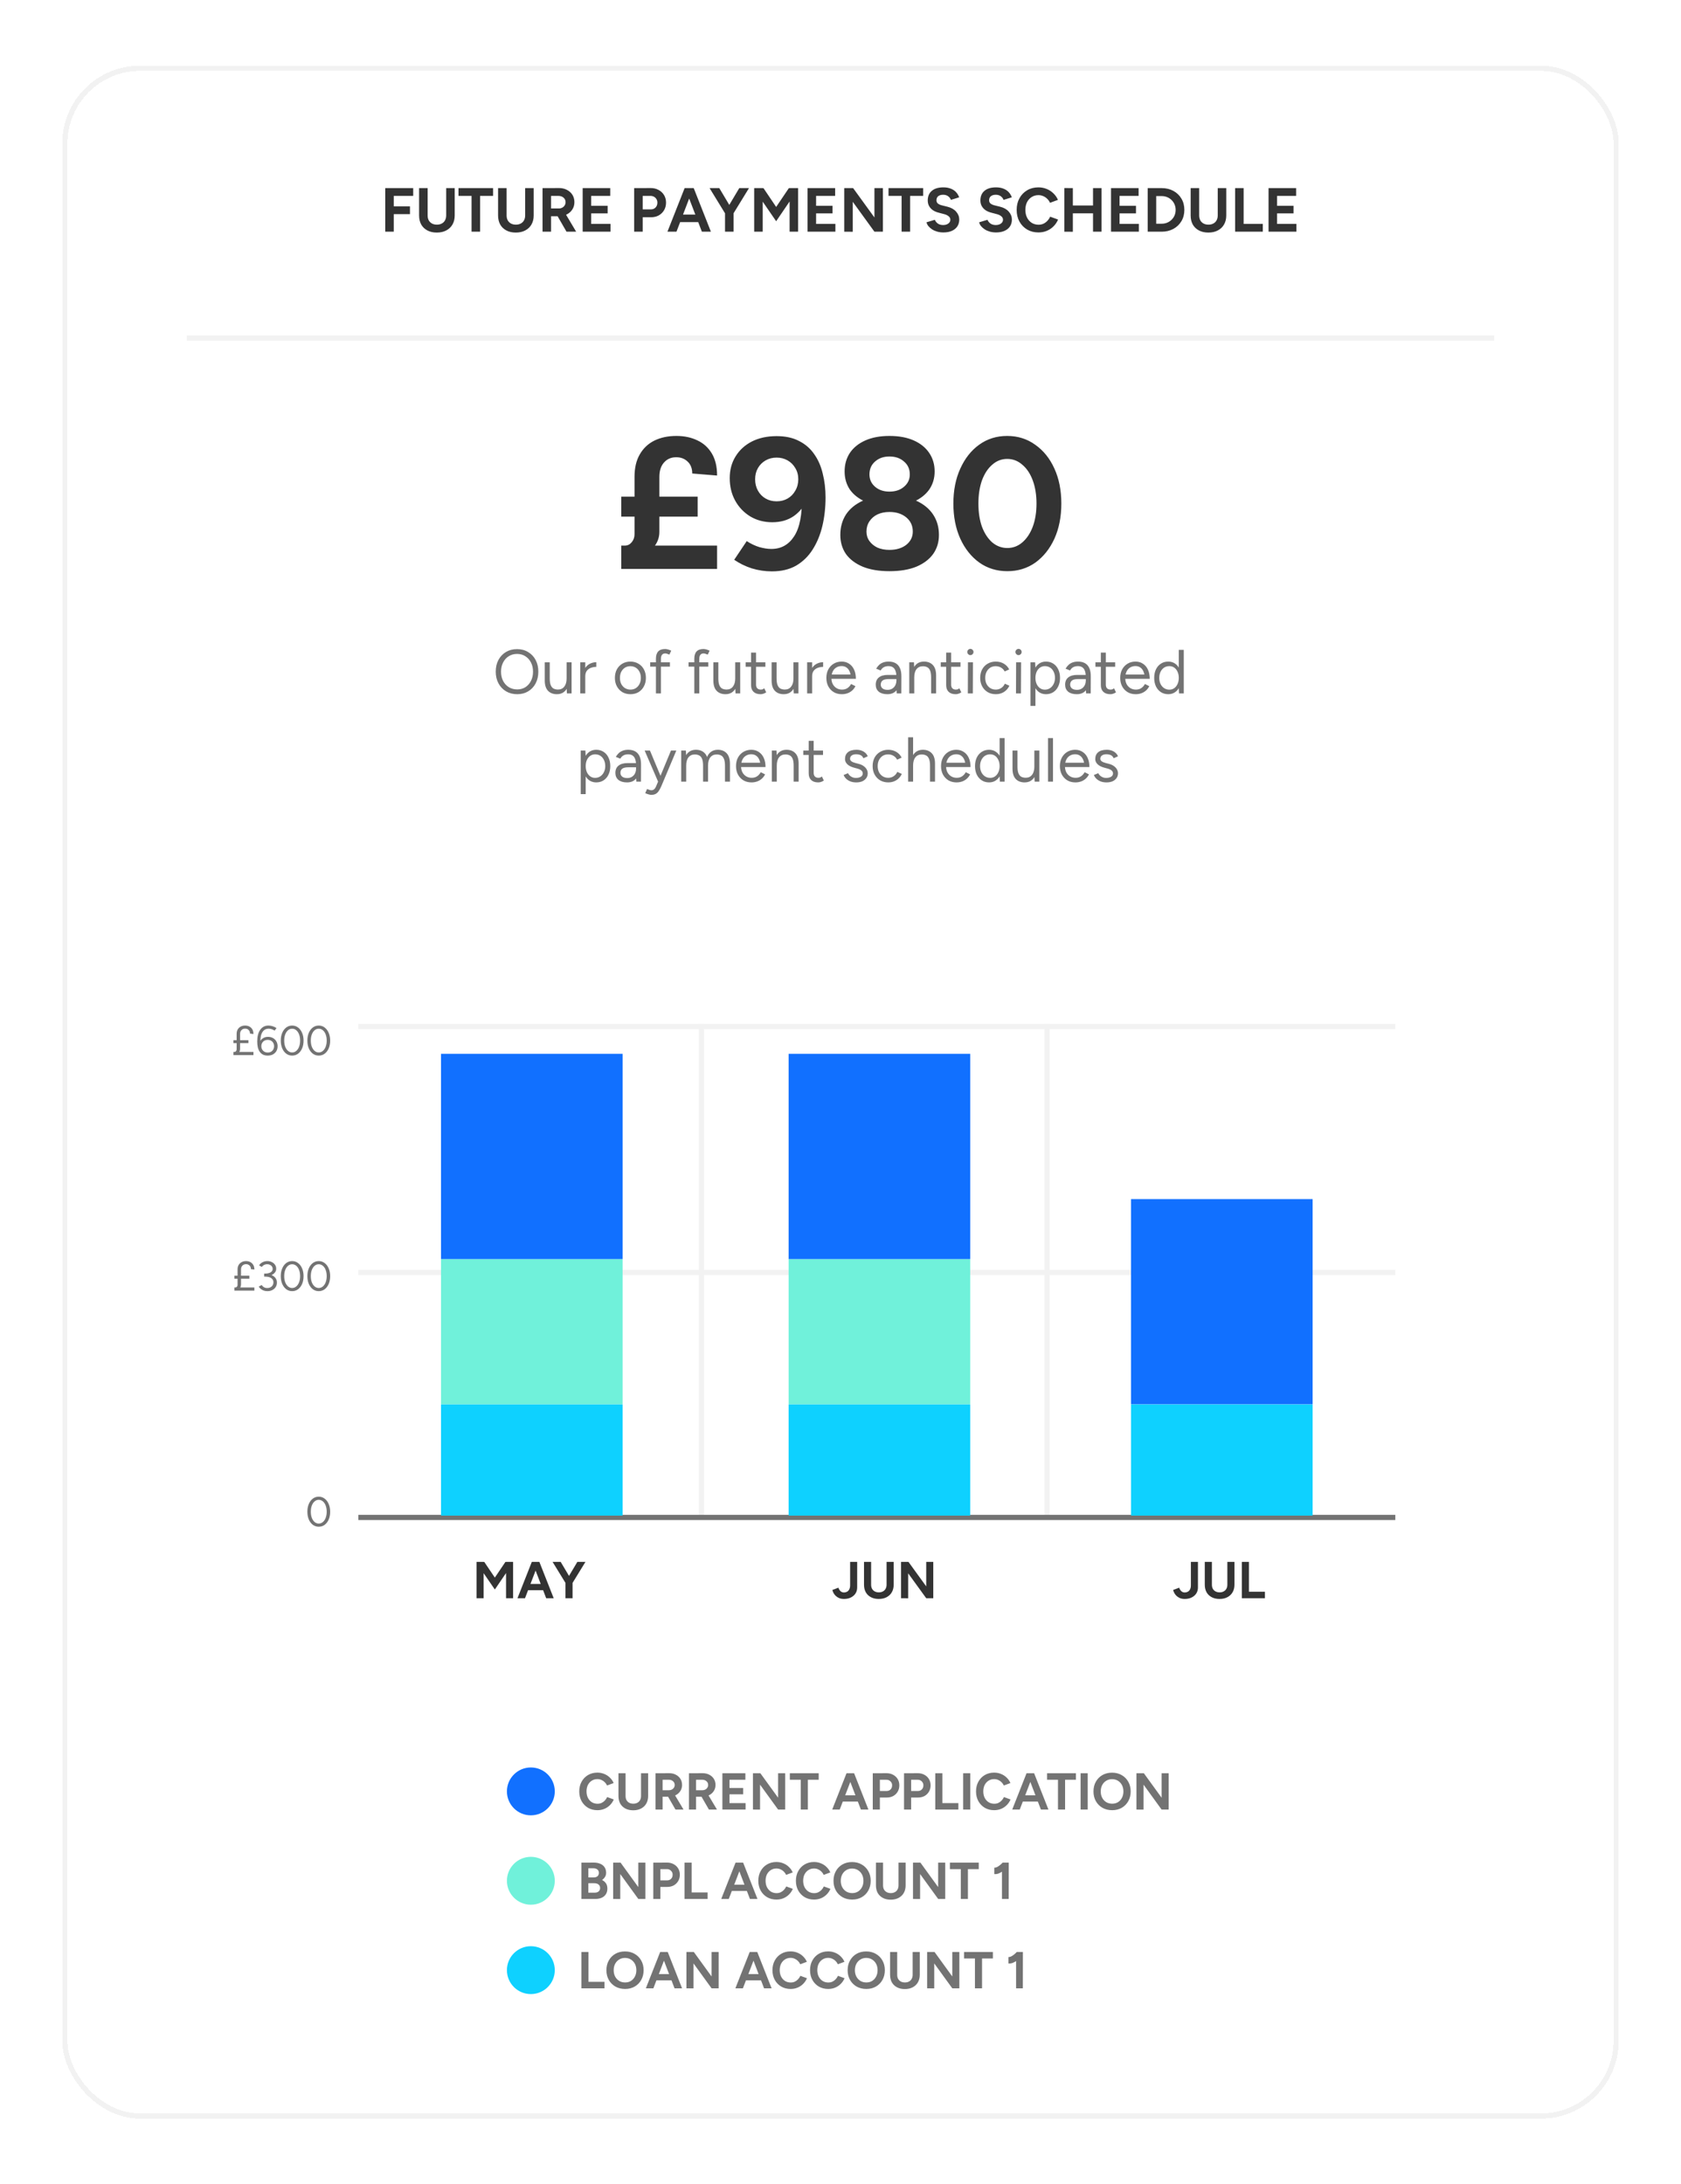
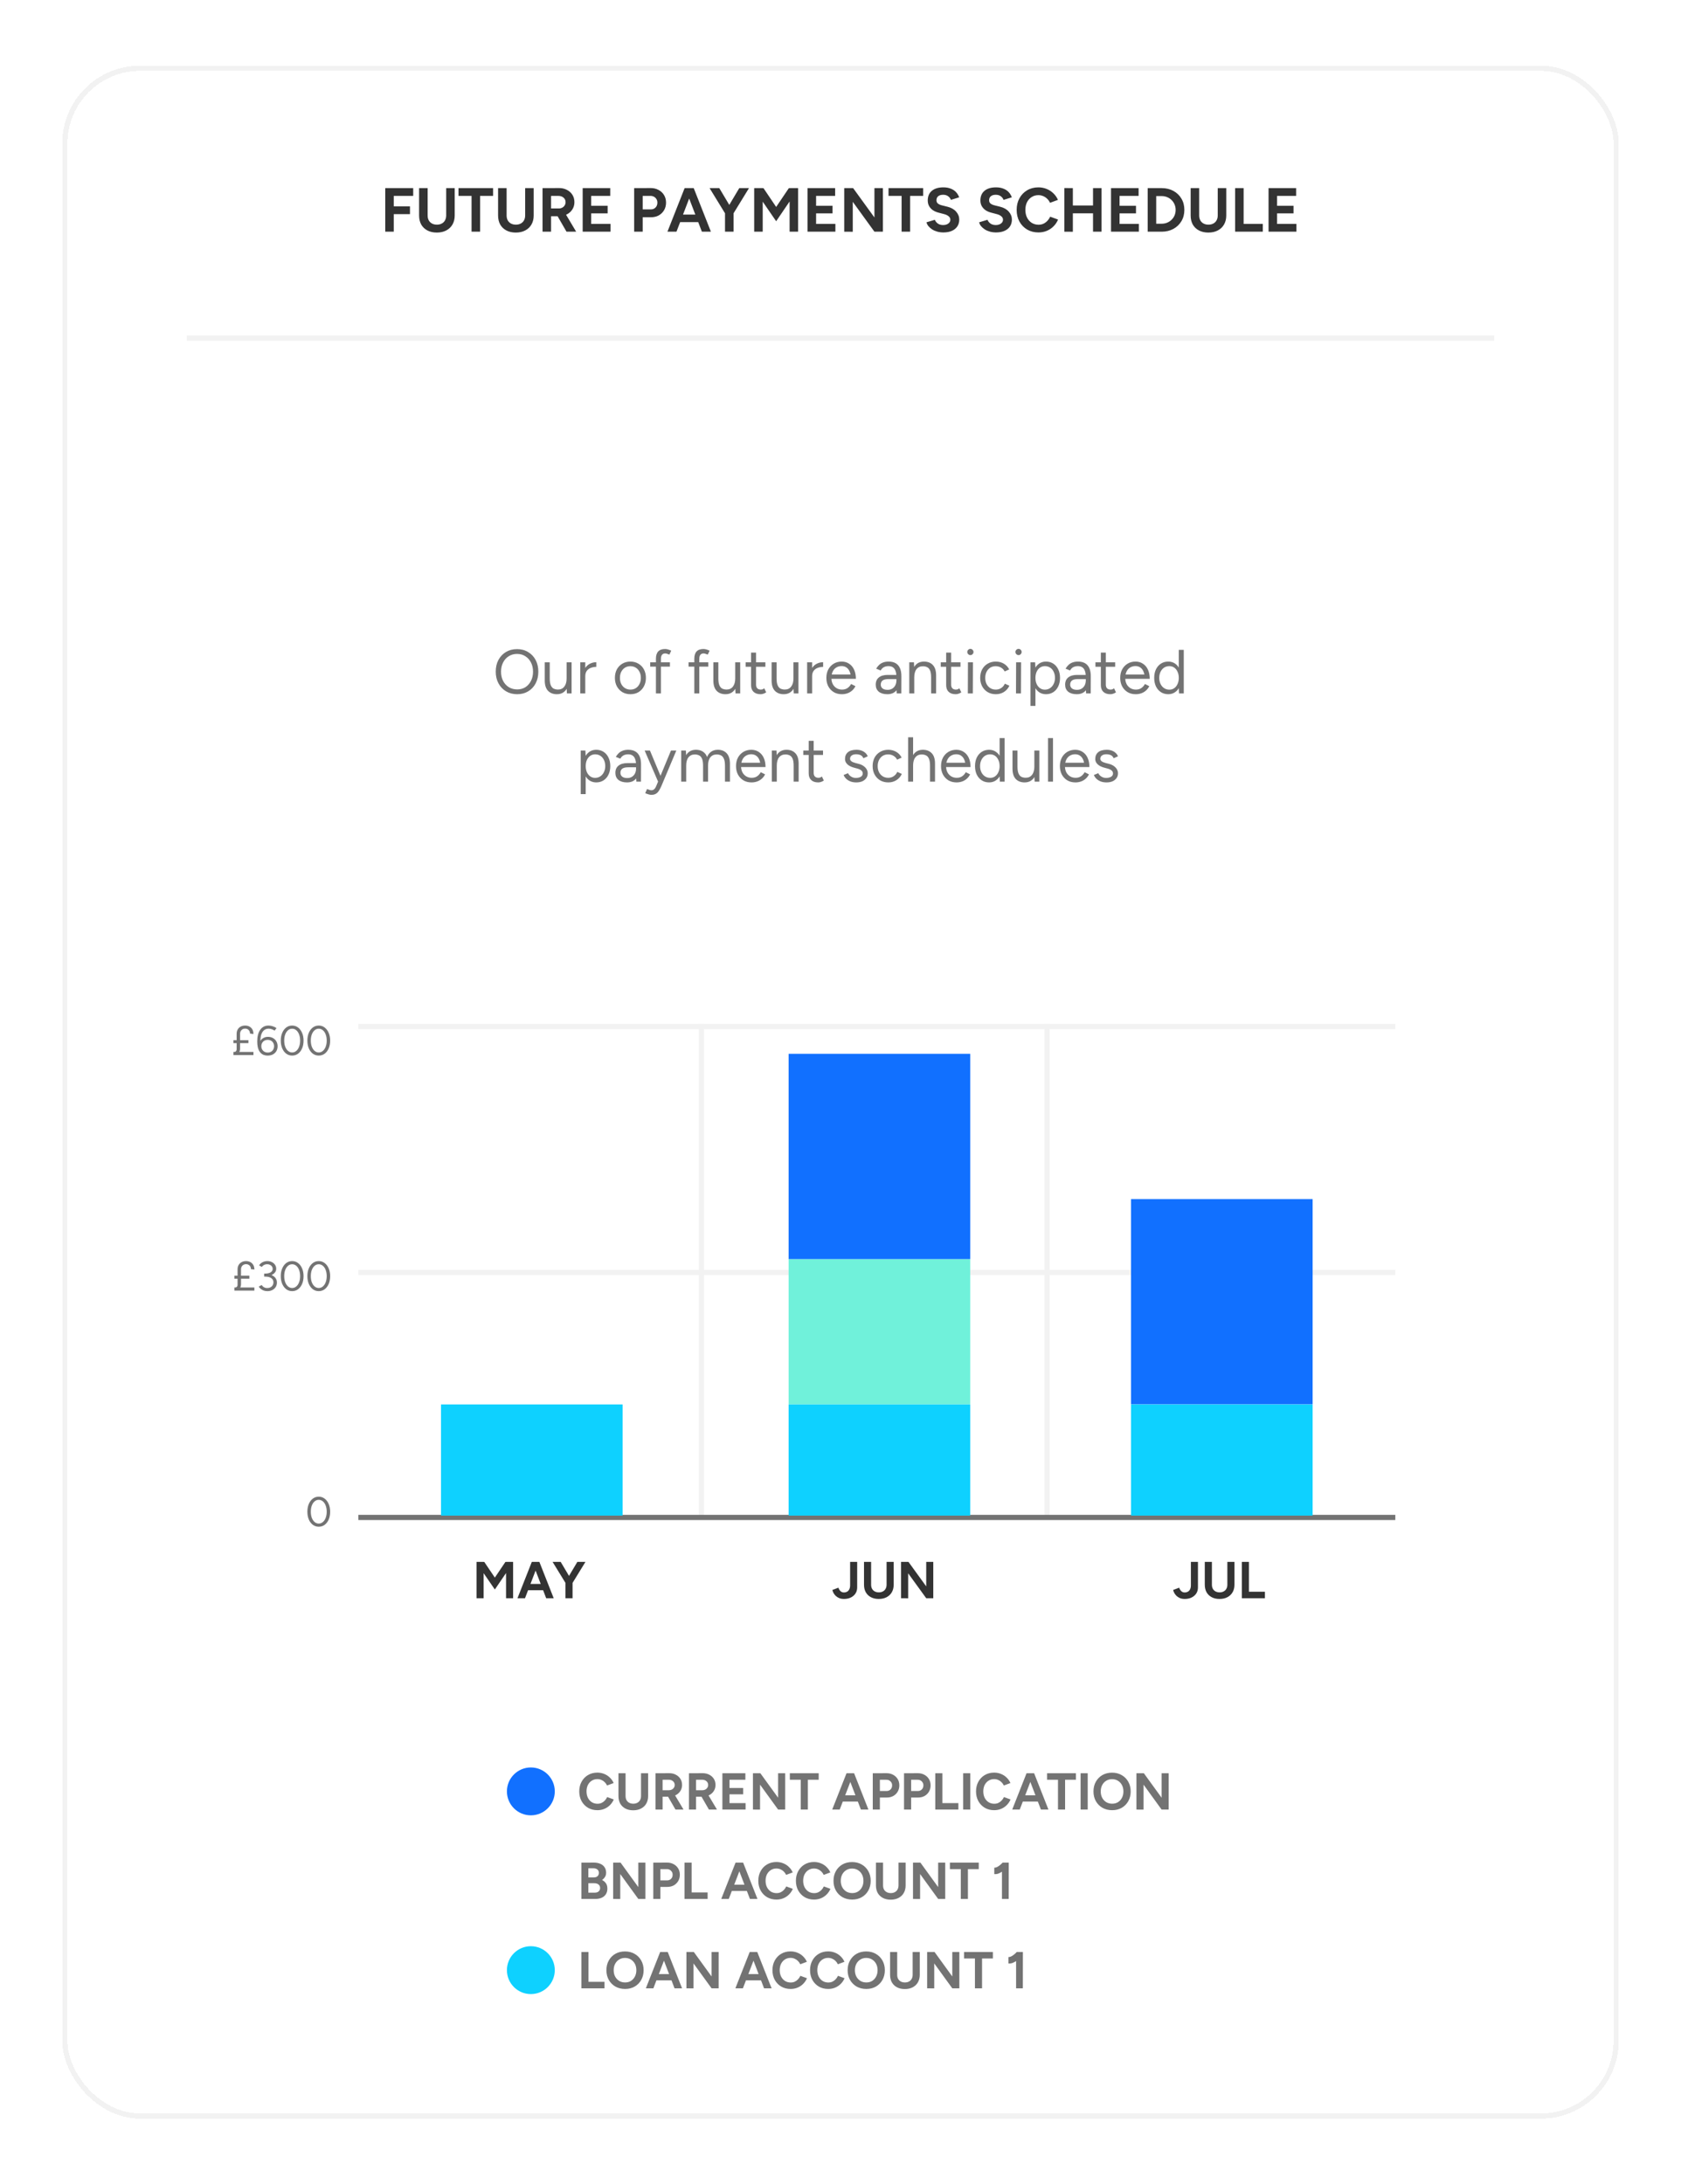
<svg xmlns="http://www.w3.org/2000/svg" width="324" height="421" viewBox="0 0 324 421" fill="none">
  <g filter="url(#filter0_d_2910_5866)">
    <rect x="12" y="6.656" width="300" height="395.684" rx="15" fill="white" shape-rendering="crispEdges" />
    <path d="M74.254 38.656V30.256H75.898V38.656H74.254ZM75.574 35.272V33.772H79.018V35.272H75.574ZM75.574 31.756V30.256H79.642V31.756H75.574ZM84.186 38.824C83.49 38.824 82.886 38.688 82.374 38.416C81.862 38.144 81.466 37.764 81.186 37.276C80.914 36.78 80.778 36.196 80.778 35.524H82.422C82.422 35.884 82.494 36.2 82.638 36.472C82.79 36.736 82.998 36.94 83.262 37.084C83.534 37.228 83.85 37.3 84.21 37.3C84.57 37.3 84.882 37.228 85.146 37.084C85.418 36.94 85.626 36.736 85.77 36.472C85.922 36.2 85.998 35.884 85.998 35.524H87.642C87.642 36.196 87.498 36.78 87.21 37.276C86.93 37.764 86.53 38.144 86.01 38.416C85.498 38.688 84.89 38.824 84.186 38.824ZM80.778 35.524V30.256H82.422V35.524H80.778ZM85.998 35.524V30.256H87.642V35.524H85.998ZM90.889 38.656V30.952H92.533V38.656H90.889ZM88.369 31.756V30.256H95.041V31.756H88.369ZM99.409 38.824C98.713 38.824 98.109 38.688 97.597 38.416C97.085 38.144 96.689 37.764 96.409 37.276C96.137 36.78 96.001 36.196 96.001 35.524H97.645C97.645 35.884 97.717 36.2 97.861 36.472C98.013 36.736 98.221 36.94 98.485 37.084C98.757 37.228 99.073 37.3 99.433 37.3C99.793 37.3 100.105 37.228 100.369 37.084C100.641 36.94 100.849 36.736 100.993 36.472C101.145 36.2 101.221 35.884 101.221 35.524H102.865C102.865 36.196 102.721 36.78 102.433 37.276C102.153 37.764 101.753 38.144 101.233 38.416C100.721 38.688 100.113 38.824 99.409 38.824ZM96.001 35.524V30.256H97.645V35.524H96.001ZM101.221 35.524V30.256H102.865V35.524H101.221ZM106.022 35.68V34.18H107.702C107.95 34.18 108.17 34.128 108.362 34.024C108.562 33.92 108.718 33.776 108.83 33.592C108.95 33.408 109.01 33.2 109.01 32.968C109.01 32.608 108.878 32.316 108.614 32.092C108.358 31.868 108.026 31.756 107.618 31.756H106.022V30.256L107.69 30.244C108.282 30.236 108.806 30.352 109.262 30.592C109.718 30.824 110.074 31.144 110.33 31.552C110.586 31.96 110.714 32.432 110.714 32.968C110.714 33.496 110.578 33.968 110.306 34.384C110.042 34.792 109.678 35.112 109.214 35.344C108.75 35.568 108.222 35.68 107.63 35.68H106.022ZM104.57 38.656V30.256H106.214V38.656H104.57ZM109.19 38.656L107.246 35.284L108.506 34.384L111.05 38.656H109.19ZM112.305 38.656V30.256H113.949V38.656H112.305ZM113.553 38.656V37.156H117.669V38.656H113.553ZM113.553 35.128V33.664H117.117V35.128H113.553ZM113.553 31.756V30.256H117.621V31.756H113.553ZM123.682 35.872V34.36H125.446C125.814 34.36 126.114 34.24 126.346 34C126.586 33.76 126.706 33.444 126.706 33.052C126.706 32.796 126.646 32.572 126.526 32.38C126.406 32.18 126.242 32.024 126.034 31.912C125.826 31.8 125.586 31.748 125.314 31.756H123.682V30.256L125.35 30.244C125.942 30.236 126.466 30.356 126.922 30.604C127.378 30.844 127.734 31.176 127.99 31.6C128.246 32.016 128.374 32.5 128.374 33.052C128.374 33.596 128.25 34.08 128.002 34.504C127.754 34.928 127.414 35.264 126.982 35.512C126.55 35.752 126.05 35.872 125.482 35.872H123.682ZM122.23 38.656V30.256H123.874V38.656H122.23ZM135.281 38.656L132.065 30.256H133.709L137.021 38.656H135.281ZM128.645 38.656L131.957 30.256H133.601L130.385 38.656H128.645ZM130.205 36.808V35.356H135.473V36.808H130.205ZM141.338 35.188L139.79 34.792L142.49 30.256H144.362L141.338 35.188ZM139.742 38.656V34.624H141.386V38.656H139.742ZM139.79 35.188L136.766 30.256H138.638L141.338 34.792L139.79 35.188ZM149.599 36.64L145.435 30.58L146.203 30.352L147.151 30.256L150.427 35.116L149.599 36.64ZM145.363 38.656V30.256H147.007V38.656H145.363ZM149.599 36.64L148.771 35.116L152.047 30.256L152.995 30.352L153.739 30.556L149.599 36.64ZM152.191 38.656V30.256H153.823V38.656H152.191ZM155.652 38.656V30.256H157.296V38.656H155.652ZM156.9 38.656V37.156H161.016V38.656H156.9ZM156.9 35.128V33.664H160.464V35.128H156.9ZM156.9 31.756V30.256H160.968V31.756H156.9ZM168.539 38.656L163.103 31.156L164.435 30.256L169.847 37.72L168.539 38.656ZM162.719 38.656V30.256H164.435L164.363 31.708V38.668L162.719 38.656ZM168.539 38.656V30.256H170.171V38.656H168.539ZM173.776 38.656V30.952H175.42V38.656H173.776ZM171.256 31.756V30.256H177.928V31.756H171.256ZM181.828 38.8C181.404 38.8 181.008 38.748 180.64 38.644C180.272 38.54 179.944 38.396 179.656 38.212C179.368 38.02 179.128 37.808 178.936 37.576C178.752 37.344 178.632 37.1 178.576 36.844L180.184 36.364C180.288 36.636 180.472 36.872 180.736 37.072C181 37.264 181.332 37.364 181.732 37.372C182.156 37.38 182.5 37.288 182.764 37.096C183.036 36.904 183.172 36.656 183.172 36.352C183.172 36.088 183.064 35.868 182.848 35.692C182.64 35.508 182.352 35.368 181.984 35.272L180.892 34.984C180.484 34.88 180.124 34.724 179.812 34.516C179.5 34.3 179.256 34.036 179.08 33.724C178.904 33.412 178.816 33.048 178.816 32.632C178.816 31.84 179.076 31.224 179.596 30.784C180.124 30.336 180.868 30.112 181.828 30.112C182.364 30.112 182.832 30.192 183.232 30.352C183.64 30.504 183.98 30.724 184.252 31.012C184.524 31.3 184.732 31.64 184.876 32.032L183.28 32.524C183.184 32.252 183.008 32.02 182.752 31.828C182.496 31.636 182.172 31.54 181.78 31.54C181.38 31.54 181.064 31.632 180.832 31.816C180.608 32 180.496 32.26 180.496 32.596C180.496 32.86 180.584 33.068 180.76 33.22C180.944 33.372 181.192 33.488 181.504 33.568L182.608 33.844C183.328 34.02 183.888 34.336 184.288 34.792C184.688 35.248 184.888 35.756 184.888 36.316C184.888 36.812 184.768 37.248 184.528 37.624C184.288 37.992 183.94 38.28 183.484 38.488C183.028 38.696 182.476 38.8 181.828 38.8ZM191.976 38.8C191.552 38.8 191.156 38.748 190.788 38.644C190.42 38.54 190.092 38.396 189.804 38.212C189.516 38.02 189.276 37.808 189.084 37.576C188.9 37.344 188.78 37.1 188.724 36.844L190.332 36.364C190.436 36.636 190.62 36.872 190.884 37.072C191.148 37.264 191.48 37.364 191.88 37.372C192.304 37.38 192.648 37.288 192.912 37.096C193.184 36.904 193.32 36.656 193.32 36.352C193.32 36.088 193.212 35.868 192.996 35.692C192.788 35.508 192.5 35.368 192.132 35.272L191.04 34.984C190.632 34.88 190.272 34.724 189.96 34.516C189.648 34.3 189.404 34.036 189.228 33.724C189.052 33.412 188.964 33.048 188.964 32.632C188.964 31.84 189.224 31.224 189.744 30.784C190.272 30.336 191.016 30.112 191.976 30.112C192.512 30.112 192.98 30.192 193.38 30.352C193.788 30.504 194.128 30.724 194.4 31.012C194.672 31.3 194.88 31.64 195.024 32.032L193.428 32.524C193.332 32.252 193.156 32.02 192.9 31.828C192.644 31.636 192.32 31.54 191.928 31.54C191.528 31.54 191.212 31.632 190.98 31.816C190.756 32 190.644 32.26 190.644 32.596C190.644 32.86 190.732 33.068 190.908 33.22C191.092 33.372 191.34 33.488 191.652 33.568L192.756 33.844C193.476 34.02 194.036 34.336 194.436 34.792C194.836 35.248 195.036 35.756 195.036 36.316C195.036 36.812 194.916 37.248 194.676 37.624C194.436 37.992 194.088 38.28 193.632 38.488C193.176 38.696 192.624 38.8 191.976 38.8ZM200.153 38.8C199.337 38.8 198.613 38.616 197.981 38.248C197.349 37.872 196.853 37.36 196.493 36.712C196.133 36.056 195.953 35.304 195.953 34.456C195.953 33.608 196.133 32.86 196.493 32.212C196.853 31.556 197.345 31.044 197.969 30.676C198.601 30.3 199.325 30.112 200.141 30.112C200.717 30.112 201.253 30.216 201.749 30.424C202.245 30.624 202.677 30.908 203.045 31.276C203.421 31.636 203.709 32.052 203.909 32.524L202.385 33.088C202.249 32.792 202.069 32.536 201.845 32.32C201.621 32.096 201.365 31.924 201.077 31.804C200.789 31.676 200.477 31.612 200.141 31.612C199.653 31.612 199.217 31.736 198.833 31.984C198.457 32.224 198.161 32.556 197.945 32.98C197.737 33.404 197.633 33.896 197.633 34.456C197.633 35.016 197.741 35.512 197.957 35.944C198.173 36.368 198.473 36.704 198.857 36.952C199.241 37.192 199.681 37.312 200.177 37.312C200.521 37.312 200.833 37.248 201.113 37.12C201.401 36.984 201.653 36.8 201.869 36.568C202.093 36.336 202.273 36.068 202.409 35.764L203.933 36.316C203.733 36.804 203.445 37.236 203.069 37.612C202.701 37.988 202.269 38.28 201.773 38.488C201.277 38.696 200.737 38.8 200.153 38.8ZM210.673 38.656V30.256H212.317V38.656H210.673ZM205.141 38.656V30.244L206.785 30.256V38.668L205.141 38.656ZM206.365 35.116V33.604H211.453V35.116H206.365ZM214.141 38.656V30.256H215.785V38.656H214.141ZM215.389 38.656V37.156H219.505V38.656H215.389ZM215.389 35.128V33.664H218.953V35.128H215.389ZM215.389 31.756V30.256H219.457V31.756H215.389ZM223.895 38.656V37.12C224.279 37.12 224.635 37.052 224.963 36.916C225.291 36.78 225.575 36.592 225.815 36.352C226.063 36.112 226.255 35.832 226.391 35.512C226.527 35.184 226.595 34.832 226.595 34.456C226.595 34.08 226.527 33.732 226.391 33.412C226.255 33.084 226.063 32.8 225.815 32.56C225.575 32.32 225.291 32.132 224.963 31.996C224.635 31.86 224.279 31.792 223.895 31.792V30.256C224.751 30.256 225.507 30.436 226.163 30.796C226.827 31.156 227.343 31.652 227.711 32.284C228.087 32.908 228.275 33.632 228.275 34.456C228.275 35.272 228.087 35.996 227.711 36.628C227.335 37.26 226.819 37.756 226.163 38.116C225.507 38.476 224.751 38.656 223.895 38.656ZM222.155 38.656V37.12H223.895V38.656H222.155ZM221.207 38.656V30.256H222.851V38.656H221.207ZM222.155 31.792V30.256H223.895V31.792H222.155ZM232.897 38.824C232.201 38.824 231.597 38.688 231.085 38.416C230.573 38.144 230.177 37.764 229.897 37.276C229.625 36.78 229.489 36.196 229.489 35.524H231.133C231.133 35.884 231.205 36.2 231.349 36.472C231.501 36.736 231.709 36.94 231.973 37.084C232.245 37.228 232.561 37.3 232.921 37.3C233.281 37.3 233.593 37.228 233.857 37.084C234.129 36.94 234.337 36.736 234.481 36.472C234.633 36.2 234.709 35.884 234.709 35.524H236.353C236.353 36.196 236.209 36.78 235.921 37.276C235.641 37.764 235.241 38.144 234.721 38.416C234.209 38.688 233.601 38.824 232.897 38.824ZM229.489 35.524V30.256H231.133V35.524H229.489ZM234.709 35.524V30.256H236.353V35.524H234.709ZM238.058 38.656V30.256H239.702V38.656H238.058ZM239.114 38.656V37.156H243.398V38.656H239.114ZM244.504 38.656V30.256H246.148V38.656H244.504ZM245.752 38.656V37.156H249.868V38.656H245.752ZM245.752 35.128V33.664H249.316V35.128H245.752ZM245.752 31.756V30.256H249.82V31.756H245.752Z" fill="#333333" />
    <line x1="288" y1="59.156" x2="36" y2="59.156" stroke="#F2F2F2" />
-     <path d="M122.3 96.96V85.908C122.3 84.18 122.636 82.74 123.308 81.588C123.98 80.412 124.916 79.524 126.116 78.924C127.34 78.324 128.756 78.024 130.364 78.024C131.9 78.024 133.256 78.312 134.432 78.888C135.608 79.44 136.532 80.28 137.204 81.408C137.876 82.536 138.212 83.952 138.212 85.656L133.424 85.26C133.424 84.276 133.124 83.508 132.524 82.956C131.948 82.404 131.216 82.128 130.328 82.128C129.368 82.128 128.588 82.464 127.988 83.136C127.388 83.808 127.088 84.732 127.088 85.908V96.528L122.3 96.96ZM120.536 101.748L120.464 99.156C120.968 99.156 121.4 98.94 121.76 98.508C122.12 98.076 122.3 97.56 122.3 96.96L127.088 96.528C127.088 97.512 126.788 98.412 126.188 99.228C125.612 100.02 124.82 100.644 123.812 101.1C122.828 101.532 121.736 101.748 120.536 101.748ZM119.744 103.656V99.156H138.212V103.656H119.744ZM119.744 93.576V89.724H134.468V93.576H119.744ZM149.686 78.06C151.39 78.06 152.83 78.372 154.006 78.996C155.206 79.596 156.178 80.436 156.922 81.516C157.69 82.596 158.242 83.856 158.578 85.296C158.938 86.712 159.118 88.236 159.118 89.868C159.118 91.812 158.914 93.648 158.506 95.376C158.098 97.08 157.474 98.592 156.634 99.912C155.818 101.208 154.762 102.24 153.466 103.008C152.17 103.752 150.61 104.124 148.786 104.124C147.466 104.124 146.17 103.932 144.898 103.548C143.65 103.14 142.522 102.588 141.514 101.892L143.926 98.292C144.694 98.796 145.498 99.18 146.338 99.444C147.202 99.684 147.982 99.804 148.678 99.804C150.55 99.804 152.014 98.988 153.07 97.356C154.15 95.7 154.642 93.12 154.546 89.616L155.554 90.264C155.002 91.584 154.15 92.652 152.998 93.468C151.846 94.26 150.466 94.656 148.858 94.656C147.274 94.656 145.858 94.284 144.61 93.54C143.362 92.772 142.39 91.752 141.694 90.48C140.998 89.208 140.65 87.768 140.65 86.16C140.65 84.576 141.022 83.184 141.766 81.984C142.51 80.76 143.554 79.8 144.898 79.104C146.266 78.408 147.862 78.06 149.686 78.06ZM149.686 82.2C148.894 82.2 148.186 82.38 147.562 82.74C146.938 83.1 146.446 83.592 146.086 84.216C145.726 84.84 145.546 85.56 145.546 86.376C145.546 87.192 145.726 87.924 146.086 88.572C146.446 89.22 146.938 89.724 147.562 90.084C148.186 90.444 148.894 90.624 149.686 90.624C150.478 90.624 151.186 90.444 151.81 90.084C152.434 89.724 152.926 89.22 153.286 88.572C153.67 87.924 153.862 87.192 153.862 86.376C153.862 85.56 153.67 84.84 153.286 84.216C152.926 83.592 152.434 83.1 151.81 82.74C151.186 82.38 150.478 82.2 149.686 82.2ZM171.433 104.088C169.417 104.088 167.701 103.8 166.285 103.224C164.869 102.624 163.789 101.808 163.045 100.776C162.325 99.72 161.965 98.496 161.965 97.104C161.965 95.616 162.325 94.308 163.045 93.18C163.789 92.052 164.869 91.164 166.285 90.516C167.701 89.868 169.417 89.556 171.433 89.58C173.473 89.556 175.201 89.868 176.617 90.516C178.033 91.164 179.113 92.052 179.857 93.18C180.601 94.308 180.973 95.616 180.973 97.104C180.973 98.496 180.601 99.72 179.857 100.776C179.113 101.808 178.033 102.624 176.617 103.224C175.201 103.8 173.473 104.088 171.433 104.088ZM171.433 99.984C172.753 99.984 173.833 99.66 174.673 99.012C175.513 98.34 175.933 97.488 175.933 96.456C175.933 95.328 175.513 94.416 174.673 93.72C173.833 93.024 172.753 92.676 171.433 92.676C170.569 92.676 169.801 92.832 169.129 93.144C168.481 93.456 167.965 93.9 167.581 94.476C167.197 95.052 167.005 95.712 167.005 96.456C167.005 97.152 167.197 97.764 167.581 98.292C167.965 98.82 168.481 99.24 169.129 99.552C169.801 99.84 170.569 99.984 171.433 99.984ZM171.433 91.524C169.633 91.524 168.085 91.248 166.789 90.696C165.493 90.12 164.497 89.34 163.801 88.356C163.129 87.348 162.793 86.184 162.793 84.864C162.793 83.52 163.129 82.332 163.801 81.3C164.497 80.268 165.493 79.464 166.789 78.888C168.085 78.312 169.633 78.024 171.433 78.024C173.257 78.024 174.817 78.312 176.113 78.888C177.409 79.464 178.405 80.268 179.101 81.3C179.797 82.332 180.145 83.52 180.145 84.864C180.145 86.184 179.797 87.348 179.101 88.356C178.405 89.34 177.409 90.12 176.113 90.696C174.817 91.248 173.257 91.524 171.433 91.524ZM171.433 88.752C172.585 88.752 173.521 88.44 174.241 87.816C174.985 87.192 175.357 86.4 175.357 85.44C175.357 84.408 174.985 83.58 174.241 82.956C173.521 82.308 172.585 81.984 171.433 81.984C170.305 81.984 169.381 82.308 168.661 82.956C167.941 83.58 167.581 84.408 167.581 85.44C167.581 86.4 167.941 87.192 168.661 87.816C169.381 88.44 170.305 88.752 171.433 88.752ZM194.16 104.088C192.12 104.088 190.32 103.536 188.76 102.432C187.2 101.304 185.976 99.768 185.088 97.824C184.2 95.856 183.756 93.6 183.756 91.056C183.756 88.512 184.2 86.268 185.088 84.324C185.976 82.356 187.188 80.82 188.724 79.716C190.284 78.588 192.084 78.024 194.124 78.024C196.164 78.024 197.964 78.588 199.524 79.716C201.108 80.82 202.344 82.356 203.232 84.324C204.12 86.268 204.564 88.512 204.564 91.056C204.564 93.6 204.12 95.856 203.232 97.824C202.344 99.768 201.12 101.304 199.56 102.432C198 103.536 196.2 104.088 194.16 104.088ZM194.16 99.624C195.24 99.624 196.2 99.264 197.04 98.544C197.904 97.8 198.576 96.792 199.056 95.52C199.536 94.224 199.776 92.736 199.776 91.056C199.776 89.376 199.536 87.888 199.056 86.592C198.576 85.296 197.904 84.288 197.04 83.568C196.2 82.824 195.228 82.452 194.124 82.452C193.044 82.452 192.084 82.824 191.244 83.568C190.404 84.288 189.744 85.296 189.264 86.592C188.808 87.888 188.58 89.376 188.58 91.056C188.58 92.736 188.808 94.224 189.264 95.52C189.744 96.792 190.404 97.8 191.244 98.544C192.108 99.264 193.08 99.624 194.16 99.624Z" fill="#333333" />
    <path d="M99.69 127.8C98.882 127.8 98.166 127.616 97.542 127.248C96.918 126.88 96.43 126.368 96.078 125.712C95.726 125.056 95.55 124.304 95.55 123.456C95.55 122.6 95.722 121.848 96.066 121.2C96.418 120.544 96.902 120.032 97.518 119.664C98.134 119.296 98.846 119.112 99.654 119.112C100.462 119.112 101.174 119.3 101.79 119.676C102.414 120.044 102.898 120.556 103.242 121.212C103.586 121.86 103.758 122.608 103.758 123.456C103.758 124.304 103.586 125.056 103.242 125.712C102.898 126.368 102.418 126.88 101.802 127.248C101.194 127.616 100.49 127.8 99.69 127.8ZM99.69 126.876C100.29 126.876 100.818 126.732 101.274 126.444C101.73 126.148 102.086 125.744 102.342 125.232C102.606 124.72 102.738 124.128 102.738 123.456C102.738 122.792 102.606 122.204 102.342 121.692C102.078 121.172 101.714 120.768 101.25 120.48C100.794 120.184 100.262 120.036 99.654 120.036C99.054 120.036 98.522 120.184 98.058 120.48C97.594 120.768 97.23 121.172 96.966 121.692C96.702 122.204 96.57 122.792 96.57 123.456C96.57 124.128 96.702 124.72 96.966 125.232C97.23 125.744 97.598 126.148 98.07 126.444C98.542 126.732 99.082 126.876 99.69 126.876ZM109.27 127.656L109.21 126.552V121.656H110.17V127.656H109.27ZM104.998 125.088V121.656H105.958V124.728L104.998 125.088ZM105.958 124.728C105.958 125.32 106.026 125.772 106.162 126.084C106.298 126.396 106.486 126.612 106.726 126.732C106.974 126.844 107.25 126.9 107.554 126.9C108.074 126.9 108.478 126.712 108.766 126.336C109.062 125.96 109.21 125.436 109.21 124.764H109.678C109.678 125.396 109.586 125.94 109.402 126.396C109.218 126.852 108.95 127.2 108.598 127.44C108.254 127.68 107.834 127.8 107.338 127.8C106.61 127.8 106.034 127.576 105.61 127.128C105.194 126.68 104.99 126 104.998 125.088L105.958 124.728ZM112.374 124.404C112.374 123.756 112.498 123.232 112.746 122.832C112.994 122.424 113.31 122.124 113.694 121.932C114.086 121.732 114.498 121.632 114.93 121.632V122.532C114.578 122.532 114.238 122.592 113.91 122.712C113.59 122.824 113.326 123.012 113.118 123.276C112.91 123.54 112.806 123.9 112.806 124.356L112.374 124.404ZM111.846 127.656V121.656H112.806V127.656H111.846ZM121.517 127.8C120.933 127.8 120.413 127.668 119.957 127.404C119.509 127.132 119.157 126.76 118.901 126.288C118.645 125.816 118.517 125.272 118.517 124.656C118.517 124.04 118.641 123.496 118.889 123.024C119.145 122.552 119.497 122.184 119.945 121.92C120.401 121.648 120.917 121.512 121.493 121.512C122.085 121.512 122.605 121.648 123.053 121.92C123.509 122.184 123.861 122.552 124.109 123.024C124.365 123.496 124.493 124.04 124.493 124.656C124.493 125.272 124.365 125.816 124.109 126.288C123.861 126.76 123.513 127.132 123.065 127.404C122.617 127.668 122.101 127.8 121.517 127.8ZM121.517 126.912C121.917 126.912 122.265 126.816 122.561 126.624C122.857 126.432 123.089 126.168 123.257 125.832C123.433 125.496 123.521 125.104 123.521 124.656C123.521 124.208 123.433 123.816 123.257 123.48C123.089 123.144 122.853 122.88 122.549 122.688C122.245 122.496 121.893 122.4 121.493 122.4C121.101 122.4 120.753 122.496 120.449 122.688C120.153 122.88 119.917 123.144 119.741 123.48C119.573 123.816 119.489 124.208 119.489 124.656C119.489 125.096 119.573 125.488 119.741 125.832C119.917 126.168 120.157 126.432 120.461 126.624C120.773 126.816 121.125 126.912 121.517 126.912ZM126.426 127.656V120.972C126.426 120.348 126.57 119.88 126.858 119.568C127.154 119.248 127.602 119.088 128.202 119.088C128.362 119.088 128.542 119.116 128.742 119.172C128.942 119.228 129.154 119.308 129.378 119.412L129.018 120.168C128.834 120.096 128.678 120.04 128.55 120C128.422 119.96 128.314 119.94 128.226 119.94C127.946 119.94 127.734 120.032 127.59 120.216C127.454 120.392 127.386 120.668 127.386 121.044V127.656H126.426ZM125.322 122.484V121.656H129.126V122.484H125.322ZM133.821 127.656V120.972C133.821 120.348 133.965 119.88 134.253 119.568C134.549 119.248 134.997 119.088 135.597 119.088C135.757 119.088 135.937 119.116 136.137 119.172C136.337 119.228 136.549 119.308 136.773 119.412L136.413 120.168C136.229 120.096 136.073 120.04 135.945 120C135.817 119.96 135.709 119.94 135.621 119.94C135.341 119.94 135.129 120.032 134.985 120.216C134.849 120.392 134.781 120.668 134.781 121.044V127.656H133.821ZM132.717 122.484V121.656H136.521V122.484H132.717ZM141.767 127.656L141.707 126.552V121.656H142.667V127.656H141.767ZM137.495 125.088V121.656H138.455V124.728L137.495 125.088ZM138.455 124.728C138.455 125.32 138.523 125.772 138.659 126.084C138.795 126.396 138.983 126.612 139.223 126.732C139.471 126.844 139.747 126.9 140.051 126.9C140.571 126.9 140.975 126.712 141.263 126.336C141.559 125.96 141.707 125.436 141.707 124.764H142.175C142.175 125.396 142.083 125.94 141.899 126.396C141.715 126.852 141.447 127.2 141.095 127.44C140.751 127.68 140.331 127.8 139.835 127.8C139.107 127.8 138.531 127.576 138.107 127.128C137.691 126.68 137.487 126 137.495 125.088L138.455 124.728ZM146.598 127.8C146.014 127.8 145.562 127.648 145.242 127.344C144.922 127.04 144.762 126.612 144.762 126.06V119.784H145.722V125.964C145.722 126.268 145.802 126.504 145.962 126.672C146.13 126.832 146.362 126.912 146.658 126.912C146.754 126.912 146.846 126.9 146.934 126.876C147.03 126.844 147.154 126.772 147.306 126.66L147.678 127.44C147.47 127.576 147.282 127.668 147.114 127.716C146.946 127.772 146.774 127.8 146.598 127.8ZM143.718 122.508V121.656H147.522V122.508H143.718ZM152.993 127.656L152.933 126.552V121.656H153.893V127.656H152.993ZM148.721 125.088V121.656H149.681V124.728L148.721 125.088ZM149.681 124.728C149.681 125.32 149.749 125.772 149.885 126.084C150.021 126.396 150.209 126.612 150.449 126.732C150.697 126.844 150.973 126.9 151.277 126.9C151.797 126.9 152.201 126.712 152.489 126.336C152.785 125.96 152.933 125.436 152.933 124.764H153.401C153.401 125.396 153.309 125.94 153.125 126.396C152.941 126.852 152.673 127.2 152.321 127.44C151.977 127.68 151.557 127.8 151.061 127.8C150.333 127.8 149.757 127.576 149.333 127.128C148.917 126.68 148.713 126 148.721 125.088L149.681 124.728ZM156.097 124.404C156.097 123.756 156.221 123.232 156.469 122.832C156.717 122.424 157.033 122.124 157.417 121.932C157.809 121.732 158.221 121.632 158.653 121.632V122.532C158.301 122.532 157.961 122.592 157.633 122.712C157.313 122.824 157.049 123.012 156.841 123.276C156.633 123.54 156.529 123.9 156.529 124.356L156.097 124.404ZM155.569 127.656V121.656H156.529V127.656H155.569ZM162.251 127.8C161.667 127.8 161.151 127.668 160.703 127.404C160.255 127.132 159.903 126.76 159.647 126.288C159.399 125.816 159.275 125.272 159.275 124.656C159.275 124.04 159.399 123.496 159.647 123.024C159.903 122.552 160.251 122.184 160.691 121.92C161.139 121.648 161.651 121.512 162.227 121.512C162.779 121.512 163.259 121.652 163.667 121.932C164.083 122.204 164.403 122.588 164.627 123.084C164.851 123.58 164.963 124.164 164.963 124.836H164.003C164.003 124.324 163.935 123.888 163.799 123.528C163.663 123.16 163.459 122.876 163.187 122.676C162.923 122.476 162.599 122.376 162.215 122.376C161.823 122.376 161.475 122.472 161.171 122.664C160.875 122.848 160.647 123.112 160.487 123.456C160.327 123.8 160.247 124.204 160.247 124.668C160.247 125.124 160.335 125.52 160.511 125.856C160.687 126.184 160.931 126.444 161.243 126.636C161.555 126.82 161.907 126.912 162.299 126.912C162.715 126.912 163.067 126.812 163.355 126.612C163.643 126.412 163.871 126.152 164.039 125.832L164.879 126.252C164.727 126.564 164.523 126.836 164.267 127.068C164.019 127.3 163.723 127.48 163.379 127.608C163.043 127.736 162.667 127.8 162.251 127.8ZM159.911 124.836L159.923 124.008H164.375V124.836H159.911ZM172.835 127.656L172.775 126.672V124.488C172.775 124.016 172.719 123.628 172.607 123.324C172.503 123.012 172.339 122.78 172.115 122.628C171.899 122.468 171.611 122.388 171.251 122.388C170.907 122.388 170.607 122.456 170.351 122.592C170.103 122.728 169.899 122.94 169.739 123.228L168.875 122.88C169.035 122.6 169.227 122.356 169.451 122.148C169.675 121.94 169.935 121.784 170.231 121.68C170.535 121.568 170.879 121.512 171.263 121.512C171.815 121.512 172.275 121.62 172.643 121.836C173.011 122.052 173.287 122.376 173.471 122.808C173.655 123.232 173.743 123.764 173.735 124.404L173.723 127.656H172.835ZM171.035 127.8C170.331 127.8 169.779 127.64 169.379 127.32C168.987 126.992 168.791 126.54 168.791 125.964C168.791 125.356 168.991 124.892 169.391 124.572C169.799 124.244 170.367 124.08 171.095 124.08H172.811V124.884H171.311C170.751 124.884 170.351 124.976 170.111 125.16C169.879 125.344 169.763 125.608 169.763 125.952C169.763 126.264 169.879 126.512 170.111 126.696C170.343 126.872 170.667 126.96 171.083 126.96C171.427 126.96 171.727 126.88 171.983 126.72C172.239 126.56 172.435 126.344 172.571 126.072C172.707 125.792 172.775 125.476 172.775 125.124H173.363C173.363 125.94 173.163 126.592 172.763 127.08C172.363 127.56 171.787 127.8 171.035 127.8ZM175.256 127.656V121.656H176.156L176.216 122.76V127.656H175.256ZM179.468 127.656V124.584L180.428 124.224V127.656H179.468ZM179.468 124.584C179.468 123.992 179.4 123.54 179.264 123.228C179.128 122.916 178.94 122.704 178.7 122.592C178.46 122.472 178.188 122.412 177.884 122.412C177.356 122.412 176.944 122.6 176.648 122.976C176.36 123.344 176.216 123.868 176.216 124.548H175.748C175.748 123.916 175.84 123.372 176.024 122.916C176.208 122.46 176.472 122.112 176.816 121.872C177.168 121.632 177.592 121.512 178.088 121.512C178.816 121.512 179.388 121.736 179.804 122.184C180.228 122.632 180.436 123.312 180.428 124.224L179.468 124.584ZM184.203 127.8C183.619 127.8 183.167 127.648 182.847 127.344C182.527 127.04 182.367 126.612 182.367 126.06V119.784H183.327V125.964C183.327 126.268 183.407 126.504 183.567 126.672C183.735 126.832 183.967 126.912 184.263 126.912C184.359 126.912 184.451 126.9 184.539 126.876C184.635 126.844 184.759 126.772 184.911 126.66L185.283 127.44C185.075 127.576 184.887 127.668 184.719 127.716C184.551 127.772 184.379 127.8 184.203 127.8ZM181.323 122.508V121.656H185.127V122.508H181.323ZM186.543 127.656L186.567 121.656H187.527L187.503 127.656H186.543ZM187.035 120.264C186.875 120.264 186.735 120.204 186.615 120.084C186.495 119.964 186.435 119.824 186.435 119.664C186.435 119.496 186.495 119.356 186.615 119.244C186.735 119.124 186.875 119.064 187.035 119.064C187.203 119.064 187.343 119.124 187.455 119.244C187.575 119.356 187.635 119.496 187.635 119.664C187.635 119.824 187.575 119.964 187.455 120.084C187.343 120.204 187.203 120.264 187.035 120.264ZM191.948 127.8C191.356 127.8 190.832 127.668 190.376 127.404C189.92 127.132 189.564 126.76 189.308 126.288C189.052 125.816 188.924 125.272 188.924 124.656C188.924 124.04 189.048 123.496 189.296 123.024C189.552 122.552 189.908 122.184 190.364 121.92C190.82 121.648 191.34 121.512 191.924 121.512C192.5 121.512 193.016 121.644 193.472 121.908C193.928 122.172 194.276 122.544 194.516 123.024L193.64 123.42C193.48 123.1 193.248 122.852 192.944 122.676C192.64 122.492 192.292 122.4 191.9 122.4C191.508 122.4 191.16 122.496 190.856 122.688C190.56 122.88 190.324 123.148 190.148 123.492C189.98 123.828 189.896 124.216 189.896 124.656C189.896 125.096 189.98 125.488 190.148 125.832C190.324 126.168 190.564 126.432 190.868 126.624C191.18 126.816 191.532 126.912 191.924 126.912C192.316 126.912 192.664 126.812 192.968 126.612C193.28 126.412 193.516 126.132 193.676 125.772L194.552 126.168C194.312 126.68 193.964 127.08 193.508 127.368C193.052 127.656 192.532 127.8 191.948 127.8ZM195.824 127.656L195.848 121.656H196.808L196.784 127.656H195.824ZM196.316 120.264C196.156 120.264 196.016 120.204 195.896 120.084C195.776 119.964 195.716 119.824 195.716 119.664C195.716 119.496 195.776 119.356 195.896 119.244C196.016 119.124 196.156 119.064 196.316 119.064C196.484 119.064 196.624 119.124 196.736 119.244C196.856 119.356 196.916 119.496 196.916 119.664C196.916 119.824 196.856 119.964 196.736 120.084C196.624 120.204 196.484 120.264 196.316 120.264ZM198.613 130.056V121.656H199.513L199.573 122.76V130.056H198.613ZM201.601 127.8C201.097 127.8 200.653 127.668 200.269 127.404C199.893 127.14 199.601 126.772 199.393 126.3C199.185 125.82 199.081 125.272 199.081 124.656C199.081 124.032 199.185 123.484 199.393 123.012C199.601 122.54 199.893 122.172 200.269 121.908C200.653 121.644 201.097 121.512 201.601 121.512C202.137 121.512 202.609 121.644 203.017 121.908C203.425 122.172 203.741 122.54 203.965 123.012C204.197 123.484 204.313 124.032 204.313 124.656C204.313 125.272 204.197 125.82 203.965 126.3C203.741 126.772 203.425 127.14 203.017 127.404C202.609 127.668 202.137 127.8 201.601 127.8ZM201.385 126.924C201.761 126.924 202.093 126.828 202.381 126.636C202.677 126.444 202.909 126.176 203.077 125.832C203.253 125.488 203.341 125.096 203.341 124.656C203.341 124.216 203.257 123.824 203.089 123.48C202.929 123.136 202.701 122.868 202.405 122.676C202.109 122.484 201.773 122.388 201.397 122.388C201.045 122.388 200.729 122.484 200.449 122.676C200.177 122.868 199.961 123.136 199.801 123.48C199.649 123.824 199.573 124.216 199.573 124.656C199.573 125.096 199.649 125.488 199.801 125.832C199.961 126.176 200.177 126.444 200.449 126.636C200.721 126.828 201.033 126.924 201.385 126.924ZM209.339 127.656L209.279 126.672V124.488C209.279 124.016 209.223 123.628 209.111 123.324C209.007 123.012 208.843 122.78 208.619 122.628C208.403 122.468 208.115 122.388 207.755 122.388C207.411 122.388 207.111 122.456 206.855 122.592C206.607 122.728 206.403 122.94 206.243 123.228L205.379 122.88C205.539 122.6 205.731 122.356 205.955 122.148C206.179 121.94 206.439 121.784 206.735 121.68C207.039 121.568 207.383 121.512 207.767 121.512C208.319 121.512 208.779 121.62 209.147 121.836C209.515 122.052 209.791 122.376 209.975 122.808C210.159 123.232 210.247 123.764 210.239 124.404L210.227 127.656H209.339ZM207.539 127.8C206.835 127.8 206.283 127.64 205.883 127.32C205.491 126.992 205.295 126.54 205.295 125.964C205.295 125.356 205.495 124.892 205.895 124.572C206.303 124.244 206.871 124.08 207.599 124.08H209.315V124.884H207.815C207.255 124.884 206.855 124.976 206.615 125.16C206.383 125.344 206.267 125.608 206.267 125.952C206.267 126.264 206.383 126.512 206.615 126.696C206.847 126.872 207.171 126.96 207.587 126.96C207.931 126.96 208.231 126.88 208.487 126.72C208.743 126.56 208.939 126.344 209.075 126.072C209.211 125.792 209.279 125.476 209.279 125.124H209.867C209.867 125.94 209.667 126.592 209.267 127.08C208.867 127.56 208.291 127.8 207.539 127.8ZM214.016 127.8C213.432 127.8 212.98 127.648 212.66 127.344C212.34 127.04 212.18 126.612 212.18 126.06V119.784H213.14V125.964C213.14 126.268 213.22 126.504 213.38 126.672C213.548 126.832 213.78 126.912 214.076 126.912C214.172 126.912 214.264 126.9 214.352 126.876C214.448 126.844 214.572 126.772 214.724 126.66L215.096 127.44C214.888 127.576 214.7 127.668 214.532 127.716C214.364 127.772 214.192 127.8 214.016 127.8ZM211.136 122.508V121.656H214.94V122.508H211.136ZM218.888 127.8C218.304 127.8 217.788 127.668 217.34 127.404C216.892 127.132 216.54 126.76 216.284 126.288C216.036 125.816 215.912 125.272 215.912 124.656C215.912 124.04 216.036 123.496 216.284 123.024C216.54 122.552 216.888 122.184 217.328 121.92C217.776 121.648 218.288 121.512 218.864 121.512C219.416 121.512 219.896 121.652 220.304 121.932C220.72 122.204 221.04 122.588 221.264 123.084C221.488 123.58 221.6 124.164 221.6 124.836H220.64C220.64 124.324 220.572 123.888 220.436 123.528C220.3 123.16 220.096 122.876 219.824 122.676C219.56 122.476 219.236 122.376 218.852 122.376C218.46 122.376 218.112 122.472 217.808 122.664C217.512 122.848 217.284 123.112 217.124 123.456C216.964 123.8 216.884 124.204 216.884 124.668C216.884 125.124 216.972 125.52 217.148 125.856C217.324 126.184 217.568 126.444 217.88 126.636C218.192 126.82 218.544 126.912 218.936 126.912C219.352 126.912 219.704 126.812 219.992 126.612C220.28 126.412 220.508 126.152 220.676 125.832L221.516 126.252C221.364 126.564 221.16 126.836 220.904 127.068C220.656 127.3 220.36 127.48 220.016 127.608C219.68 127.736 219.304 127.8 218.888 127.8ZM216.548 124.836L216.56 124.008H221.012V124.836H216.548ZM227.251 127.656L227.203 126.54V119.256H228.163V127.656H227.251ZM225.175 127.8C224.639 127.8 224.167 127.668 223.759 127.404C223.351 127.14 223.031 126.772 222.799 126.3C222.575 125.82 222.463 125.272 222.463 124.656C222.463 124.032 222.575 123.484 222.799 123.012C223.031 122.54 223.351 122.172 223.759 121.908C224.167 121.644 224.639 121.512 225.175 121.512C225.679 121.512 226.119 121.644 226.495 121.908C226.879 122.172 227.175 122.54 227.383 123.012C227.591 123.484 227.695 124.032 227.695 124.656C227.695 125.272 227.591 125.82 227.383 126.3C227.175 126.772 226.879 127.14 226.495 127.404C226.119 127.668 225.679 127.8 225.175 127.8ZM225.391 126.924C225.743 126.924 226.055 126.828 226.327 126.636C226.599 126.444 226.811 126.176 226.963 125.832C227.123 125.488 227.203 125.096 227.203 124.656C227.203 124.216 227.123 123.824 226.963 123.48C226.811 123.136 226.599 122.868 226.327 122.676C226.055 122.484 225.739 122.388 225.379 122.388C225.003 122.388 224.667 122.484 224.371 122.676C224.083 122.868 223.855 123.136 223.687 123.48C223.519 123.824 223.435 124.216 223.435 124.656C223.435 125.096 223.519 125.488 223.687 125.832C223.855 126.176 224.087 126.444 224.383 126.636C224.679 126.828 225.015 126.924 225.391 126.924ZM111.929 147.056V138.656H112.829L112.889 139.76V147.056H111.929ZM114.917 144.8C114.413 144.8 113.969 144.668 113.585 144.404C113.209 144.14 112.917 143.772 112.709 143.3C112.501 142.82 112.397 142.272 112.397 141.656C112.397 141.032 112.501 140.484 112.709 140.012C112.917 139.54 113.209 139.172 113.585 138.908C113.969 138.644 114.413 138.512 114.917 138.512C115.453 138.512 115.925 138.644 116.333 138.908C116.741 139.172 117.057 139.54 117.281 140.012C117.513 140.484 117.629 141.032 117.629 141.656C117.629 142.272 117.513 142.82 117.281 143.3C117.057 143.772 116.741 144.14 116.333 144.404C115.925 144.668 115.453 144.8 114.917 144.8ZM114.701 143.924C115.077 143.924 115.409 143.828 115.697 143.636C115.993 143.444 116.225 143.176 116.393 142.832C116.569 142.488 116.657 142.096 116.657 141.656C116.657 141.216 116.573 140.824 116.405 140.48C116.245 140.136 116.017 139.868 115.721 139.676C115.425 139.484 115.089 139.388 114.713 139.388C114.361 139.388 114.045 139.484 113.765 139.676C113.493 139.868 113.277 140.136 113.117 140.48C112.965 140.824 112.889 141.216 112.889 141.656C112.889 142.096 112.965 142.488 113.117 142.832C113.277 143.176 113.493 143.444 113.765 143.636C114.037 143.828 114.349 143.924 114.701 143.924ZM122.655 144.656L122.595 143.672V141.488C122.595 141.016 122.539 140.628 122.427 140.324C122.323 140.012 122.159 139.78 121.935 139.628C121.719 139.468 121.431 139.388 121.071 139.388C120.727 139.388 120.427 139.456 120.171 139.592C119.923 139.728 119.719 139.94 119.559 140.228L118.695 139.88C118.855 139.6 119.047 139.356 119.271 139.148C119.495 138.94 119.755 138.784 120.051 138.68C120.355 138.568 120.699 138.512 121.083 138.512C121.635 138.512 122.095 138.62 122.463 138.836C122.831 139.052 123.107 139.376 123.291 139.808C123.475 140.232 123.563 140.764 123.555 141.404L123.543 144.656H122.655ZM120.855 144.8C120.151 144.8 119.599 144.64 119.199 144.32C118.807 143.992 118.611 143.54 118.611 142.964C118.611 142.356 118.811 141.892 119.211 141.572C119.619 141.244 120.187 141.08 120.915 141.08H122.631V141.884H121.131C120.571 141.884 120.171 141.976 119.931 142.16C119.699 142.344 119.583 142.608 119.583 142.952C119.583 143.264 119.699 143.512 119.931 143.696C120.163 143.872 120.487 143.96 120.903 143.96C121.247 143.96 121.547 143.88 121.803 143.72C122.059 143.56 122.255 143.344 122.391 143.072C122.527 142.792 122.595 142.476 122.595 142.124H123.183C123.183 142.94 122.983 143.592 122.583 144.08C122.183 144.56 121.607 144.8 120.855 144.8ZM125.523 147.2C125.371 147.2 125.195 147.168 124.995 147.104C124.795 147.048 124.583 146.972 124.359 146.876L124.719 146.072C124.903 146.152 125.063 146.212 125.199 146.252C125.343 146.292 125.455 146.312 125.535 146.312C125.751 146.312 125.927 146.252 126.063 146.132C126.207 146.02 126.327 145.856 126.423 145.64L127.107 144.008L129.327 138.656H130.359L127.479 145.496C127.327 145.848 127.167 146.152 126.999 146.408C126.839 146.664 126.643 146.86 126.411 146.996C126.179 147.132 125.883 147.2 125.523 147.2ZM126.843 144.656L124.251 138.656H125.271L127.503 143.996L127.791 144.656H126.843ZM131.299 144.656V138.656H132.199L132.259 139.76V144.656H131.299ZM135.511 144.656V141.584L136.471 141.224V144.656H135.511ZM139.735 144.656V141.584L140.695 141.224V144.656H139.735ZM135.511 141.584C135.511 140.992 135.443 140.54 135.307 140.228C135.171 139.916 134.983 139.704 134.743 139.592C134.503 139.472 134.231 139.412 133.927 139.412C133.399 139.412 132.987 139.6 132.691 139.976C132.403 140.344 132.259 140.868 132.259 141.548H131.791C131.791 140.916 131.883 140.372 132.067 139.916C132.251 139.46 132.515 139.112 132.859 138.872C133.211 138.632 133.635 138.512 134.131 138.512C134.859 138.512 135.431 138.736 135.847 139.184C136.271 139.632 136.479 140.312 136.471 141.224L135.511 141.584ZM139.735 141.584C139.735 140.992 139.663 140.54 139.519 140.228C139.383 139.916 139.195 139.704 138.955 139.592C138.715 139.472 138.443 139.412 138.139 139.412C137.611 139.412 137.199 139.6 136.903 139.976C136.615 140.344 136.471 140.868 136.471 141.548H136.003C136.003 140.916 136.095 140.372 136.279 139.916C136.463 139.46 136.731 139.112 137.083 138.872C137.435 138.632 137.859 138.512 138.355 138.512C139.075 138.512 139.643 138.736 140.059 139.184C140.483 139.632 140.695 140.312 140.695 141.224L139.735 141.584ZM144.837 144.8C144.253 144.8 143.737 144.668 143.289 144.404C142.841 144.132 142.489 143.76 142.233 143.288C141.985 142.816 141.861 142.272 141.861 141.656C141.861 141.04 141.985 140.496 142.233 140.024C142.489 139.552 142.837 139.184 143.277 138.92C143.725 138.648 144.237 138.512 144.813 138.512C145.365 138.512 145.845 138.652 146.253 138.932C146.669 139.204 146.989 139.588 147.213 140.084C147.437 140.58 147.549 141.164 147.549 141.836H146.589C146.589 141.324 146.521 140.888 146.385 140.528C146.249 140.16 146.045 139.876 145.773 139.676C145.509 139.476 145.185 139.376 144.801 139.376C144.409 139.376 144.061 139.472 143.757 139.664C143.461 139.848 143.233 140.112 143.073 140.456C142.913 140.8 142.833 141.204 142.833 141.668C142.833 142.124 142.921 142.52 143.097 142.856C143.273 143.184 143.517 143.444 143.829 143.636C144.141 143.82 144.493 143.912 144.885 143.912C145.301 143.912 145.653 143.812 145.941 143.612C146.229 143.412 146.457 143.152 146.625 142.832L147.465 143.252C147.313 143.564 147.109 143.836 146.853 144.068C146.605 144.3 146.309 144.48 145.965 144.608C145.629 144.736 145.253 144.8 144.837 144.8ZM142.497 141.836L142.509 141.008H146.961V141.836H142.497ZM148.76 144.656V138.656H149.66L149.72 139.76V144.656H148.76ZM152.972 144.656V141.584L153.932 141.224V144.656H152.972ZM152.972 141.584C152.972 140.992 152.904 140.54 152.768 140.228C152.632 139.916 152.444 139.704 152.204 139.592C151.964 139.472 151.692 139.412 151.388 139.412C150.86 139.412 150.448 139.6 150.152 139.976C149.864 140.344 149.72 140.868 149.72 141.548H149.252C149.252 140.916 149.344 140.372 149.528 139.916C149.712 139.46 149.976 139.112 150.32 138.872C150.672 138.632 151.096 138.512 151.592 138.512C152.32 138.512 152.892 138.736 153.308 139.184C153.732 139.632 153.94 140.312 153.932 141.224L152.972 141.584ZM157.707 144.8C157.123 144.8 156.671 144.648 156.351 144.344C156.031 144.04 155.871 143.612 155.871 143.06V136.784H156.831V142.964C156.831 143.268 156.911 143.504 157.071 143.672C157.239 143.832 157.471 143.912 157.767 143.912C157.863 143.912 157.955 143.9 158.043 143.876C158.139 143.844 158.263 143.772 158.415 143.66L158.787 144.44C158.579 144.576 158.391 144.668 158.223 144.716C158.055 144.772 157.883 144.8 157.707 144.8ZM154.827 139.508V138.656H158.631V139.508H154.827ZM165.051 144.8C164.611 144.8 164.227 144.736 163.899 144.608C163.571 144.472 163.295 144.296 163.071 144.08C162.855 143.864 162.699 143.628 162.603 143.372L163.443 143.024C163.579 143.296 163.783 143.516 164.055 143.684C164.327 143.852 164.627 143.936 164.955 143.936C165.331 143.936 165.647 143.864 165.903 143.72C166.159 143.568 166.287 143.356 166.287 143.084C166.287 142.836 166.191 142.636 165.999 142.484C165.815 142.332 165.539 142.208 165.171 142.112L164.595 141.956C164.051 141.812 163.627 141.596 163.323 141.308C163.019 141.012 162.867 140.68 162.867 140.312C162.867 139.744 163.051 139.304 163.419 138.992C163.795 138.672 164.351 138.512 165.087 138.512C165.439 138.512 165.759 138.564 166.047 138.668C166.335 138.772 166.583 138.92 166.791 139.112C166.999 139.296 167.151 139.516 167.247 139.772L166.407 140.144C166.303 139.872 166.131 139.676 165.891 139.556C165.651 139.436 165.359 139.376 165.015 139.376C164.647 139.376 164.359 139.456 164.151 139.616C163.943 139.768 163.839 139.984 163.839 140.264C163.839 140.424 163.923 140.576 164.091 140.72C164.267 140.856 164.523 140.968 164.859 141.056L165.459 141.212C165.851 141.308 166.179 141.452 166.443 141.644C166.707 141.828 166.907 142.04 167.043 142.28C167.179 142.52 167.247 142.776 167.247 143.048C167.247 143.408 167.151 143.72 166.959 143.984C166.767 144.248 166.507 144.452 166.179 144.596C165.851 144.732 165.475 144.8 165.051 144.8ZM171.217 144.8C170.625 144.8 170.101 144.668 169.645 144.404C169.189 144.132 168.833 143.76 168.577 143.288C168.321 142.816 168.193 142.272 168.193 141.656C168.193 141.04 168.317 140.496 168.565 140.024C168.821 139.552 169.177 139.184 169.633 138.92C170.089 138.648 170.609 138.512 171.193 138.512C171.769 138.512 172.285 138.644 172.741 138.908C173.197 139.172 173.545 139.544 173.785 140.024L172.909 140.42C172.749 140.1 172.517 139.852 172.213 139.676C171.909 139.492 171.561 139.4 171.169 139.4C170.777 139.4 170.429 139.496 170.125 139.688C169.829 139.88 169.593 140.148 169.417 140.492C169.249 140.828 169.165 141.216 169.165 141.656C169.165 142.096 169.249 142.488 169.417 142.832C169.593 143.168 169.833 143.432 170.137 143.624C170.449 143.816 170.801 143.912 171.193 143.912C171.585 143.912 171.933 143.812 172.237 143.612C172.549 143.412 172.785 143.132 172.945 142.772L173.821 143.168C173.581 143.68 173.233 144.08 172.777 144.368C172.321 144.656 171.801 144.8 171.217 144.8ZM175.033 144.656V136.1H175.993V144.656H175.033ZM179.257 144.656V141.584L180.217 141.224V144.656H179.257ZM179.257 141.584C179.257 140.992 179.185 140.54 179.041 140.228C178.905 139.916 178.717 139.704 178.477 139.592C178.237 139.472 177.965 139.412 177.661 139.412C177.133 139.412 176.721 139.6 176.425 139.976C176.137 140.344 175.993 140.868 175.993 141.548H175.525C175.525 140.916 175.617 140.372 175.801 139.916C175.985 139.46 176.253 139.112 176.605 138.872C176.957 138.632 177.381 138.512 177.877 138.512C178.597 138.512 179.169 138.736 179.593 139.184C180.017 139.632 180.225 140.312 180.217 141.224L179.257 141.584ZM184.353 144.8C183.769 144.8 183.253 144.668 182.805 144.404C182.357 144.132 182.005 143.76 181.749 143.288C181.501 142.816 181.377 142.272 181.377 141.656C181.377 141.04 181.501 140.496 181.749 140.024C182.005 139.552 182.353 139.184 182.793 138.92C183.241 138.648 183.753 138.512 184.329 138.512C184.881 138.512 185.361 138.652 185.769 138.932C186.185 139.204 186.505 139.588 186.729 140.084C186.953 140.58 187.065 141.164 187.065 141.836H186.105C186.105 141.324 186.037 140.888 185.901 140.528C185.765 140.16 185.561 139.876 185.289 139.676C185.025 139.476 184.701 139.376 184.317 139.376C183.925 139.376 183.577 139.472 183.273 139.664C182.977 139.848 182.749 140.112 182.589 140.456C182.429 140.8 182.349 141.204 182.349 141.668C182.349 142.124 182.437 142.52 182.613 142.856C182.789 143.184 183.033 143.444 183.345 143.636C183.657 143.82 184.009 143.912 184.401 143.912C184.817 143.912 185.169 143.812 185.457 143.612C185.745 143.412 185.973 143.152 186.141 142.832L186.981 143.252C186.829 143.564 186.625 143.836 186.369 144.068C186.121 144.3 185.825 144.48 185.481 144.608C185.145 144.736 184.769 144.8 184.353 144.8ZM182.013 141.836L182.025 141.008H186.477V141.836H182.013ZM192.716 144.656L192.668 143.54V136.256H193.628V144.656H192.716ZM190.64 144.8C190.104 144.8 189.632 144.668 189.224 144.404C188.816 144.14 188.496 143.772 188.264 143.3C188.04 142.82 187.928 142.272 187.928 141.656C187.928 141.032 188.04 140.484 188.264 140.012C188.496 139.54 188.816 139.172 189.224 138.908C189.632 138.644 190.104 138.512 190.64 138.512C191.144 138.512 191.584 138.644 191.96 138.908C192.344 139.172 192.64 139.54 192.848 140.012C193.056 140.484 193.16 141.032 193.16 141.656C193.16 142.272 193.056 142.82 192.848 143.3C192.64 143.772 192.344 144.14 191.96 144.404C191.584 144.668 191.144 144.8 190.64 144.8ZM190.856 143.924C191.208 143.924 191.52 143.828 191.792 143.636C192.064 143.444 192.276 143.176 192.428 142.832C192.588 142.488 192.668 142.096 192.668 141.656C192.668 141.216 192.588 140.824 192.428 140.48C192.276 140.136 192.064 139.868 191.792 139.676C191.52 139.484 191.204 139.388 190.844 139.388C190.468 139.388 190.132 139.484 189.836 139.676C189.548 139.868 189.32 140.136 189.152 140.48C188.984 140.824 188.9 141.216 188.9 141.656C188.9 142.096 188.984 142.488 189.152 142.832C189.32 143.176 189.552 143.444 189.848 143.636C190.144 143.828 190.48 143.924 190.856 143.924ZM199.423 144.656L199.363 143.552V138.656H200.323V144.656H199.423ZM195.151 142.088V138.656H196.111V141.728L195.151 142.088ZM196.111 141.728C196.111 142.32 196.179 142.772 196.315 143.084C196.451 143.396 196.639 143.612 196.879 143.732C197.127 143.844 197.403 143.9 197.707 143.9C198.227 143.9 198.631 143.712 198.919 143.336C199.215 142.96 199.363 142.436 199.363 141.764H199.831C199.831 142.396 199.739 142.94 199.555 143.396C199.371 143.852 199.103 144.2 198.751 144.44C198.407 144.68 197.987 144.8 197.491 144.8C196.763 144.8 196.187 144.576 195.763 144.128C195.347 143.68 195.143 143 195.151 142.088L196.111 141.728ZM201.998 144.656V136.256H202.958V144.656H201.998ZM207.263 144.8C206.679 144.8 206.163 144.668 205.715 144.404C205.267 144.132 204.915 143.76 204.659 143.288C204.411 142.816 204.287 142.272 204.287 141.656C204.287 141.04 204.411 140.496 204.659 140.024C204.915 139.552 205.263 139.184 205.703 138.92C206.151 138.648 206.663 138.512 207.239 138.512C207.791 138.512 208.271 138.652 208.679 138.932C209.095 139.204 209.415 139.588 209.639 140.084C209.863 140.58 209.975 141.164 209.975 141.836H209.015C209.015 141.324 208.947 140.888 208.811 140.528C208.675 140.16 208.471 139.876 208.199 139.676C207.935 139.476 207.611 139.376 207.227 139.376C206.835 139.376 206.487 139.472 206.183 139.664C205.887 139.848 205.659 140.112 205.499 140.456C205.339 140.8 205.259 141.204 205.259 141.668C205.259 142.124 205.347 142.52 205.523 142.856C205.699 143.184 205.943 143.444 206.255 143.636C206.567 143.82 206.919 143.912 207.311 143.912C207.727 143.912 208.079 143.812 208.367 143.612C208.655 143.412 208.883 143.152 209.051 142.832L209.891 143.252C209.739 143.564 209.535 143.836 209.279 144.068C209.031 144.3 208.735 144.48 208.391 144.608C208.055 144.736 207.679 144.8 207.263 144.8ZM204.923 141.836L204.935 141.008H209.387V141.836H204.923ZM213.286 144.8C212.846 144.8 212.462 144.736 212.134 144.608C211.806 144.472 211.53 144.296 211.306 144.08C211.09 143.864 210.934 143.628 210.838 143.372L211.678 143.024C211.814 143.296 212.018 143.516 212.29 143.684C212.562 143.852 212.862 143.936 213.19 143.936C213.566 143.936 213.882 143.864 214.138 143.72C214.394 143.568 214.522 143.356 214.522 143.084C214.522 142.836 214.426 142.636 214.234 142.484C214.05 142.332 213.774 142.208 213.406 142.112L212.83 141.956C212.286 141.812 211.862 141.596 211.558 141.308C211.254 141.012 211.102 140.68 211.102 140.312C211.102 139.744 211.286 139.304 211.654 138.992C212.03 138.672 212.586 138.512 213.322 138.512C213.674 138.512 213.994 138.564 214.282 138.668C214.57 138.772 214.818 138.92 215.026 139.112C215.234 139.296 215.386 139.516 215.482 139.772L214.642 140.144C214.538 139.872 214.366 139.676 214.126 139.556C213.886 139.436 213.594 139.376 213.25 139.376C212.882 139.376 212.594 139.456 212.386 139.616C212.178 139.768 212.074 139.984 212.074 140.264C212.074 140.424 212.158 140.576 212.326 140.72C212.502 140.856 212.758 140.968 213.094 141.056L213.694 141.212C214.086 141.308 214.414 141.452 214.678 141.644C214.942 141.828 215.142 142.04 215.278 142.28C215.414 142.52 215.482 142.776 215.482 143.048C215.482 143.408 215.386 143.72 215.194 143.984C215.002 144.248 214.742 144.452 214.414 144.596C214.086 144.732 213.71 144.8 213.286 144.8Z" fill="#737373" />
    <path d="M228.345 302.179C228.005 302.179 227.702 302.126 227.435 302.019C227.175 301.906 226.952 301.762 226.765 301.589C226.585 301.416 226.442 301.229 226.335 301.029C226.228 300.829 226.155 300.636 226.115 300.449L227.275 300.009C227.382 300.302 227.522 300.529 227.695 300.689C227.875 300.849 228.098 300.929 228.365 300.929C228.565 300.929 228.755 300.882 228.935 300.789C229.115 300.696 229.258 300.546 229.365 300.339C229.478 300.132 229.535 299.866 229.535 299.539V295.039H230.895V299.939C230.895 300.286 230.832 300.599 230.705 300.879C230.578 301.152 230.398 301.386 230.165 301.579C229.938 301.772 229.668 301.922 229.355 302.029C229.048 302.129 228.712 302.179 228.345 302.179ZM235.053 302.179C234.473 302.179 233.969 302.066 233.543 301.839C233.116 301.612 232.786 301.296 232.553 300.889C232.326 300.476 232.213 299.989 232.213 299.429H233.583C233.583 299.729 233.643 299.992 233.763 300.219C233.889 300.439 234.063 300.609 234.283 300.729C234.509 300.849 234.773 300.909 235.073 300.909C235.373 300.909 235.633 300.849 235.853 300.729C236.079 300.609 236.253 300.439 236.373 300.219C236.499 299.992 236.563 299.729 236.563 299.429H237.933C237.933 299.989 237.813 300.476 237.573 300.889C237.339 301.296 237.006 301.612 236.573 301.839C236.146 302.066 235.639 302.179 235.053 302.179ZM232.213 299.429V295.039H233.583V299.429H232.213ZM236.563 299.429V295.039H237.933V299.429H236.563ZM239.354 302.039V295.039H240.724V302.039H239.354ZM240.234 302.039V300.789H243.804V302.039H240.234Z" fill="#333333" />
    <path d="M162.664 302.179C162.324 302.179 162.02 302.126 161.754 302.019C161.494 301.906 161.27 301.762 161.084 301.589C160.904 301.416 160.76 301.229 160.654 301.029C160.547 300.829 160.474 300.636 160.434 300.449L161.594 300.009C161.7 300.302 161.84 300.529 162.014 300.689C162.194 300.849 162.417 300.929 162.684 300.929C162.884 300.929 163.074 300.882 163.254 300.789C163.434 300.696 163.577 300.546 163.684 300.339C163.797 300.132 163.854 299.866 163.854 299.539V295.039H165.214V299.939C165.214 300.286 165.15 300.599 165.024 300.879C164.897 301.152 164.717 301.386 164.484 301.579C164.257 301.772 163.987 301.922 163.674 302.029C163.367 302.129 163.03 302.179 162.664 302.179ZM169.371 302.179C168.791 302.179 168.288 302.066 167.861 301.839C167.434 301.612 167.104 301.296 166.871 300.889C166.644 300.476 166.531 299.989 166.531 299.429H167.901C167.901 299.729 167.961 299.992 168.081 300.219C168.208 300.439 168.381 300.609 168.601 300.729C168.828 300.849 169.091 300.909 169.391 300.909C169.691 300.909 169.951 300.849 170.171 300.729C170.398 300.609 170.571 300.439 170.691 300.219C170.818 299.992 170.881 299.729 170.881 299.429H172.251C172.251 299.989 172.131 300.476 171.891 300.889C171.658 301.296 171.324 301.612 170.891 301.839C170.464 302.066 169.958 302.179 169.371 302.179ZM166.531 299.429V295.039H167.901V299.429H166.531ZM170.881 299.429V295.039H172.251V299.429H170.881ZM178.522 302.039L173.992 295.789L175.102 295.039L179.612 301.259L178.522 302.039ZM173.672 302.039V295.039H175.102L175.042 296.249V302.049L173.672 302.039ZM178.522 302.039V295.039H179.882V302.039H178.522Z" fill="#333333" />
    <path d="M95.377 300.359L91.907 295.309L92.547 295.119L93.337 295.039L96.067 299.089L95.377 300.359ZM91.847 302.039V295.039H93.217V302.039H91.847ZM95.377 300.359L94.687 299.089L97.417 295.039L98.207 295.119L98.827 295.289L95.377 300.359ZM97.537 302.039V295.039H98.897V302.039H97.537ZM105.271 302.039L102.591 295.039H103.961L106.721 302.039H105.271ZM99.741 302.039L102.501 295.039H103.871L101.191 302.039H99.741ZM101.041 300.499V299.289H105.431V300.499H101.041ZM110.318 299.149L109.028 298.819L111.278 295.039H112.838L110.318 299.149ZM108.988 302.039V298.679H110.358V302.039H108.988ZM109.028 299.149L106.508 295.039H108.068L110.318 298.819L109.028 299.149Z" fill="#333333" />
    <path d="M45.609 196.255V193.263C45.609 192.938 45.679 192.655 45.817 192.415C45.956 192.175 46.148 191.991 46.393 191.863C46.639 191.73 46.921 191.663 47.241 191.663C47.556 191.663 47.833 191.727 48.073 191.855C48.313 191.983 48.503 192.167 48.641 192.407C48.78 192.647 48.849 192.943 48.849 193.295L48.185 193.215C48.185 192.927 48.097 192.695 47.921 192.519C47.745 192.343 47.519 192.255 47.241 192.255C46.959 192.255 46.727 192.349 46.545 192.535C46.364 192.722 46.273 192.965 46.273 193.263V196.135L45.609 196.255ZM45.241 197.239L45.201 196.743C45.313 196.743 45.409 196.695 45.489 196.599C45.569 196.503 45.609 196.389 45.609 196.255L46.273 196.135C46.273 196.359 46.228 196.557 46.137 196.727C46.047 196.893 45.921 197.021 45.761 197.111C45.607 197.197 45.433 197.239 45.241 197.239ZM44.993 197.359V196.743H48.849V197.359H44.993ZM44.993 195.055V194.479H47.881V195.055H44.993ZM51.603 197.455C51.219 197.455 50.896 197.383 50.635 197.239C50.373 197.09 50.165 196.89 50.011 196.639C49.856 196.389 49.744 196.101 49.675 195.775C49.611 195.445 49.579 195.095 49.579 194.727C49.579 194.247 49.627 193.818 49.723 193.439C49.824 193.061 49.968 192.741 50.155 192.479C50.341 192.213 50.568 192.01 50.835 191.871C51.101 191.733 51.403 191.663 51.739 191.663C52.016 191.663 52.291 191.709 52.563 191.799C52.84 191.885 53.085 192.005 53.299 192.159L52.923 192.639C52.752 192.522 52.568 192.431 52.371 192.367C52.173 192.298 51.984 192.263 51.803 192.263C51.259 192.263 50.845 192.493 50.563 192.951C50.28 193.41 50.155 194.106 50.187 195.039L50.043 194.895C50.171 194.57 50.376 194.314 50.659 194.127C50.941 193.935 51.275 193.839 51.659 193.839C52.016 193.839 52.333 193.917 52.611 194.071C52.893 194.226 53.112 194.442 53.267 194.719C53.427 194.991 53.507 195.303 53.507 195.655C53.507 196.002 53.427 196.314 53.267 196.591C53.107 196.863 52.883 197.077 52.595 197.231C52.312 197.381 51.981 197.455 51.603 197.455ZM51.603 196.863C51.843 196.863 52.053 196.813 52.235 196.711C52.421 196.605 52.565 196.461 52.667 196.279C52.773 196.093 52.827 195.879 52.827 195.639C52.827 195.399 52.773 195.189 52.667 195.007C52.565 194.821 52.421 194.677 52.235 194.575C52.053 194.474 51.843 194.423 51.603 194.423C51.368 194.423 51.157 194.474 50.971 194.575C50.784 194.677 50.637 194.821 50.531 195.007C50.424 195.189 50.371 195.399 50.371 195.639C50.371 195.879 50.424 196.093 50.531 196.279C50.637 196.461 50.784 196.605 50.971 196.711C51.157 196.813 51.368 196.863 51.603 196.863ZM56.31 197.455C55.883 197.455 55.505 197.333 55.174 197.087C54.843 196.837 54.585 196.495 54.398 196.063C54.211 195.626 54.118 195.125 54.118 194.559C54.118 193.994 54.211 193.495 54.398 193.063C54.585 192.626 54.841 192.285 55.166 192.039C55.497 191.789 55.878 191.663 56.31 191.663C56.742 191.663 57.121 191.789 57.446 192.039C57.777 192.285 58.035 192.626 58.222 193.063C58.414 193.495 58.51 193.994 58.51 194.559C58.51 195.125 58.417 195.626 58.23 196.063C58.043 196.495 57.785 196.837 57.454 197.087C57.123 197.333 56.742 197.455 56.31 197.455ZM56.31 196.847C56.609 196.847 56.873 196.749 57.102 196.551C57.337 196.354 57.518 196.085 57.646 195.743C57.779 195.402 57.846 195.007 57.846 194.559C57.846 194.111 57.779 193.717 57.646 193.375C57.518 193.029 57.337 192.759 57.102 192.567C56.873 192.37 56.609 192.271 56.31 192.271C56.011 192.271 55.747 192.37 55.518 192.567C55.289 192.759 55.107 193.029 54.974 193.375C54.846 193.717 54.782 194.111 54.782 194.559C54.782 195.007 54.846 195.402 54.974 195.743C55.107 196.085 55.289 196.354 55.518 196.551C55.753 196.749 56.017 196.847 56.31 196.847ZM61.435 197.455C61.008 197.455 60.63 197.333 60.299 197.087C59.968 196.837 59.71 196.495 59.523 196.063C59.336 195.626 59.243 195.125 59.243 194.559C59.243 193.994 59.336 193.495 59.523 193.063C59.71 192.626 59.966 192.285 60.291 192.039C60.622 191.789 61.003 191.663 61.435 191.663C61.867 191.663 62.246 191.789 62.571 192.039C62.902 192.285 63.16 192.626 63.347 193.063C63.539 193.495 63.635 193.994 63.635 194.559C63.635 195.125 63.542 195.626 63.355 196.063C63.168 196.495 62.91 196.837 62.579 197.087C62.248 197.333 61.867 197.455 61.435 197.455ZM61.435 196.847C61.734 196.847 61.998 196.749 62.227 196.551C62.462 196.354 62.643 196.085 62.771 195.743C62.904 195.402 62.971 195.007 62.971 194.559C62.971 194.111 62.904 193.717 62.771 193.375C62.643 193.029 62.462 192.759 62.227 192.567C61.998 192.37 61.734 192.271 61.435 192.271C61.136 192.271 60.872 192.37 60.643 192.567C60.414 192.759 60.232 193.029 60.099 193.375C59.971 193.717 59.907 194.111 59.907 194.559C59.907 195.007 59.971 195.402 60.099 195.743C60.232 196.085 60.414 196.354 60.643 196.551C60.878 196.749 61.142 196.847 61.435 196.847Z" fill="#737373" />
    <path d="M45.789 241.654V238.662C45.789 238.336 45.858 238.054 45.997 237.814C46.136 237.574 46.328 237.39 46.573 237.262C46.818 237.128 47.101 237.062 47.421 237.062C47.736 237.062 48.013 237.126 48.253 237.254C48.493 237.382 48.682 237.566 48.821 237.806C48.96 238.046 49.029 238.342 49.029 238.694L48.365 238.614C48.365 238.326 48.277 238.094 48.101 237.918C47.925 237.742 47.698 237.654 47.421 237.654C47.138 237.654 46.906 237.747 46.725 237.934C46.544 238.12 46.453 238.363 46.453 238.662V241.534L45.789 241.654ZM45.421 242.638L45.381 242.142C45.493 242.142 45.589 242.094 45.669 241.998C45.749 241.902 45.789 241.787 45.789 241.654L46.453 241.534C46.453 241.758 46.408 241.955 46.317 242.126C46.226 242.291 46.101 242.419 45.941 242.51C45.786 242.595 45.613 242.638 45.421 242.638ZM45.173 242.758V242.142H49.029V242.758H45.173ZM45.173 240.454V239.878H48.061V240.454H45.173ZM51.55 242.854C51.278 242.854 51.03 242.814 50.806 242.734C50.588 242.648 50.398 242.539 50.238 242.406C50.084 242.272 49.961 242.131 49.87 241.982L50.43 241.67C50.489 241.744 50.561 241.83 50.646 241.926C50.737 242.016 50.852 242.094 50.99 242.158C51.129 242.222 51.3 242.254 51.502 242.254C51.865 242.254 52.156 242.15 52.374 241.942C52.593 241.734 52.702 241.472 52.702 241.158C52.702 240.918 52.636 240.715 52.502 240.55C52.374 240.384 52.188 240.259 51.942 240.174C51.697 240.088 51.404 240.046 51.062 240.046H50.91V239.518H51.046C51.382 239.518 51.692 239.555 51.974 239.63C52.257 239.704 52.502 239.814 52.71 239.958C52.924 240.102 53.086 240.278 53.198 240.486C53.316 240.694 53.374 240.934 53.374 241.206C53.374 241.536 53.292 241.827 53.126 242.078C52.966 242.323 52.748 242.515 52.47 242.654C52.193 242.787 51.886 242.854 51.55 242.854ZM50.91 239.99V239.47H51.062C51.521 239.47 51.884 239.392 52.15 239.238C52.422 239.078 52.558 238.851 52.558 238.558C52.558 238.398 52.516 238.251 52.43 238.118C52.345 237.979 52.22 237.87 52.054 237.79C51.894 237.704 51.708 237.662 51.494 237.662C51.35 237.662 51.214 237.683 51.086 237.726C50.964 237.763 50.849 237.822 50.742 237.902C50.641 237.976 50.548 238.072 50.462 238.19L49.934 237.886C50.036 237.72 50.164 237.576 50.318 237.454C50.478 237.331 50.66 237.235 50.862 237.166C51.065 237.096 51.286 237.062 51.526 237.062C51.852 237.062 52.142 237.126 52.398 237.254C52.66 237.382 52.865 237.558 53.014 237.782C53.164 238 53.238 238.248 53.238 238.526C53.238 238.76 53.182 238.968 53.07 239.15C52.958 239.331 52.801 239.486 52.598 239.614C52.401 239.742 52.169 239.838 51.902 239.902C51.641 239.96 51.356 239.99 51.046 239.99H50.91ZM56.31 242.854C55.883 242.854 55.505 242.731 55.174 242.486C54.843 242.235 54.585 241.894 54.398 241.462C54.211 241.024 54.118 240.523 54.118 239.958C54.118 239.392 54.211 238.894 54.398 238.462C54.585 238.024 54.841 237.683 55.166 237.438C55.497 237.187 55.878 237.062 56.31 237.062C56.742 237.062 57.121 237.187 57.446 237.438C57.777 237.683 58.035 238.024 58.222 238.462C58.414 238.894 58.51 239.392 58.51 239.958C58.51 240.523 58.417 241.024 58.23 241.462C58.043 241.894 57.785 242.235 57.454 242.486C57.123 242.731 56.742 242.854 56.31 242.854ZM56.31 242.246C56.609 242.246 56.873 242.147 57.102 241.95C57.337 241.752 57.518 241.483 57.646 241.142C57.779 240.8 57.846 240.406 57.846 239.958C57.846 239.51 57.779 239.115 57.646 238.774C57.518 238.427 57.337 238.158 57.102 237.966C56.873 237.768 56.609 237.67 56.31 237.67C56.011 237.67 55.747 237.768 55.518 237.966C55.289 238.158 55.107 238.427 54.974 238.774C54.846 239.115 54.782 239.51 54.782 239.958C54.782 240.406 54.846 240.8 54.974 241.142C55.107 241.483 55.289 241.752 55.518 241.95C55.753 242.147 56.017 242.246 56.31 242.246ZM61.435 242.854C61.008 242.854 60.63 242.731 60.299 242.486C59.968 242.235 59.71 241.894 59.523 241.462C59.336 241.024 59.243 240.523 59.243 239.958C59.243 239.392 59.336 238.894 59.523 238.462C59.71 238.024 59.966 237.683 60.291 237.438C60.622 237.187 61.003 237.062 61.435 237.062C61.867 237.062 62.246 237.187 62.571 237.438C62.902 237.683 63.16 238.024 63.347 238.462C63.539 238.894 63.635 239.392 63.635 239.958C63.635 240.523 63.542 241.024 63.355 241.462C63.168 241.894 62.91 242.235 62.579 242.486C62.248 242.731 61.867 242.854 61.435 242.854ZM61.435 242.246C61.734 242.246 61.998 242.147 62.227 241.95C62.462 241.752 62.643 241.483 62.771 241.142C62.904 240.8 62.971 240.406 62.971 239.958C62.971 239.51 62.904 239.115 62.771 238.774C62.643 238.427 62.462 238.158 62.227 237.966C61.998 237.768 61.734 237.67 61.435 237.67C61.136 237.67 60.872 237.768 60.643 237.966C60.414 238.158 60.232 238.427 60.099 238.774C59.971 239.115 59.907 239.51 59.907 239.958C59.907 240.406 59.971 240.8 60.099 241.142C60.232 241.483 60.414 241.752 60.643 241.95C60.878 242.147 61.142 242.246 61.435 242.246Z" fill="#737373" />
    <path d="M61.435 288.26C61.008 288.26 60.63 288.137 60.299 287.892C59.968 287.641 59.71 287.3 59.523 286.868C59.336 286.431 59.243 285.929 59.243 285.364C59.243 284.799 59.336 284.3 59.523 283.868C59.71 283.431 59.966 283.089 60.291 282.844C60.622 282.593 61.003 282.468 61.435 282.468C61.867 282.468 62.246 282.593 62.571 282.844C62.902 283.089 63.16 283.431 63.347 283.868C63.539 284.3 63.635 284.799 63.635 285.364C63.635 285.929 63.542 286.431 63.355 286.868C63.168 287.3 62.91 287.641 62.579 287.892C62.248 288.137 61.867 288.26 61.435 288.26ZM61.435 287.652C61.734 287.652 61.998 287.553 62.227 287.356C62.462 287.159 62.643 286.889 62.771 286.548C62.904 286.207 62.971 285.812 62.971 285.364C62.971 284.916 62.904 284.521 62.771 284.18C62.643 283.833 62.462 283.564 62.227 283.372C61.998 283.175 61.734 283.076 61.435 283.076C61.136 283.076 60.872 283.175 60.643 283.372C60.414 283.564 60.232 283.833 60.099 284.18C59.971 284.521 59.907 284.916 59.907 285.364C59.907 285.812 59.971 286.207 60.099 286.548C60.232 286.889 60.414 287.159 60.643 287.356C60.878 287.553 61.142 287.652 61.435 287.652Z" fill="#737373" />
    <line x1="135.194" y1="286.156" x2="135.194" y2="191.35" stroke="#F2F2F2" />
    <line x1="201.817" y1="286.156" x2="201.817" y2="191.35" stroke="#F2F2F2" />
    <line x1="268.937" y1="191.852" x2="69.073" y2="191.852" stroke="#F2F2F2" />
    <line x1="268.937" y1="239.258" x2="69.073" y2="239.258" stroke="#F2F2F2" />
    <path d="M268.937 286.469L69.073 286.469" stroke="#737373" />
-     <rect x="85" y="264.688" width="28.018" height="35" transform="rotate(-90 85 264.688)" fill="#70F1DA" />
-     <rect x="85" y="236.672" width="39.556" height="35" transform="rotate(-90 85 236.672)" fill="#1170FF" />
    <rect x="85" y="286.117" width="21.426" height="35" transform="rotate(-90 85 286.117)" fill="#0ED1FF" />
    <rect x="152" y="264.688" width="28.018" height="35" transform="rotate(-90 152 264.688)" fill="#70F1DA" />
    <rect x="152" y="236.672" width="39.556" height="35" transform="rotate(-90 152 236.672)" fill="#1170FF" />
    <rect x="152" y="286.117" width="21.426" height="35" transform="rotate(-90 152 286.117)" fill="#0ED1FF" />
    <rect x="218" y="264.672" width="39.556" height="35" transform="rotate(-90 218 264.672)" fill="#1170FF" />
    <rect x="218" y="286.117" width="21.426" height="35" transform="rotate(-90 218 286.117)" fill="#0ED1FF" />
    <circle cx="102.317" cy="339.27" r="4.614" fill="#1170FF" />
    <path d="M115.147 342.893C114.467 342.893 113.864 342.74 113.337 342.433C112.811 342.12 112.397 341.693 112.097 341.153C111.797 340.607 111.647 339.98 111.647 339.273C111.647 338.567 111.797 337.943 112.097 337.403C112.397 336.857 112.807 336.43 113.327 336.123C113.854 335.81 114.457 335.653 115.137 335.653C115.617 335.653 116.064 335.74 116.477 335.913C116.891 336.08 117.251 336.317 117.557 336.623C117.871 336.923 118.111 337.27 118.277 337.663L117.007 338.133C116.894 337.887 116.744 337.673 116.557 337.493C116.371 337.307 116.157 337.163 115.917 337.063C115.677 336.957 115.417 336.903 115.137 336.903C114.731 336.903 114.367 337.007 114.047 337.213C113.734 337.413 113.487 337.69 113.307 338.043C113.134 338.397 113.047 338.807 113.047 339.273C113.047 339.74 113.137 340.153 113.317 340.513C113.497 340.867 113.747 341.147 114.067 341.353C114.387 341.553 114.754 341.653 115.167 341.653C115.454 341.653 115.714 341.6 115.947 341.493C116.187 341.38 116.397 341.227 116.577 341.033C116.764 340.84 116.914 340.617 117.027 340.363L118.297 340.823C118.131 341.23 117.891 341.59 117.577 341.903C117.271 342.217 116.911 342.46 116.497 342.633C116.084 342.807 115.634 342.893 115.147 342.893ZM122.043 342.913C121.463 342.913 120.96 342.8 120.533 342.573C120.107 342.347 119.777 342.03 119.543 341.623C119.317 341.21 119.203 340.723 119.203 340.163H120.573C120.573 340.463 120.633 340.727 120.753 340.953C120.88 341.173 121.053 341.343 121.273 341.463C121.5 341.583 121.763 341.643 122.063 341.643C122.363 341.643 122.623 341.583 122.843 341.463C123.07 341.343 123.243 341.173 123.363 340.953C123.49 340.727 123.553 340.463 123.553 340.163H124.923C124.923 340.723 124.803 341.21 124.563 341.623C124.33 342.03 123.997 342.347 123.563 342.573C123.137 342.8 122.63 342.913 122.043 342.913ZM119.203 340.163V335.773H120.573V340.163H119.203ZM123.553 340.163V335.773H124.923V340.163H123.553ZM127.554 340.293V339.043H128.954C129.161 339.043 129.344 339 129.504 338.913C129.671 338.827 129.801 338.707 129.894 338.553C129.994 338.4 130.044 338.227 130.044 338.033C130.044 337.733 129.934 337.49 129.714 337.303C129.501 337.117 129.224 337.023 128.884 337.023H127.554V335.773L128.944 335.763C129.438 335.757 129.874 335.853 130.254 336.053C130.634 336.247 130.931 336.513 131.144 336.853C131.358 337.193 131.464 337.587 131.464 338.033C131.464 338.473 131.351 338.867 131.124 339.213C130.904 339.553 130.601 339.82 130.214 340.013C129.828 340.2 129.388 340.293 128.894 340.293H127.554ZM126.344 342.773V335.773H127.714V342.773H126.344ZM130.194 342.773L128.574 339.963L129.624 339.213L131.744 342.773H130.194ZM134 340.293V339.043H135.4C135.606 339.043 135.79 339 135.95 338.913C136.116 338.827 136.246 338.707 136.34 338.553C136.44 338.4 136.49 338.227 136.49 338.033C136.49 337.733 136.38 337.49 136.16 337.303C135.946 337.117 135.67 337.023 135.33 337.023H134V335.773L135.39 335.763C135.883 335.757 136.32 335.853 136.7 336.053C137.08 336.247 137.376 336.513 137.59 336.853C137.803 337.193 137.91 337.587 137.91 338.033C137.91 338.473 137.796 338.867 137.57 339.213C137.35 339.553 137.046 339.82 136.66 340.013C136.273 340.2 135.833 340.293 135.34 340.293H134ZM132.79 342.773V335.773H134.16V342.773H132.79ZM136.64 342.773L135.02 339.963L136.07 339.213L138.19 342.773H136.64ZM139.235 342.773V335.773H140.605V342.773H139.235ZM140.275 342.773V341.523H143.705V342.773H140.275ZM140.275 339.833V338.613H143.245V339.833H140.275ZM140.275 337.023V335.773H143.665V337.023H140.275ZM149.974 342.773L145.444 336.523L146.554 335.773L151.064 341.993L149.974 342.773ZM145.124 342.773V335.773H146.554L146.494 336.983V342.783L145.124 342.773ZM149.974 342.773V335.773H151.334V342.773H149.974ZM154.338 342.773V336.353H155.708V342.773H154.338ZM152.238 337.023V335.773H157.798V337.023H152.238ZM165.931 342.773L163.251 335.773H164.621L167.381 342.773H165.931ZM160.401 342.773L163.161 335.773H164.531L161.851 342.773H160.401ZM161.701 341.233V340.023H166.091V341.233H161.701ZM169.429 340.453V339.193H170.899C171.206 339.193 171.456 339.093 171.649 338.893C171.849 338.693 171.949 338.43 171.949 338.103C171.949 337.89 171.899 337.703 171.799 337.543C171.699 337.377 171.563 337.247 171.389 337.153C171.216 337.06 171.016 337.017 170.789 337.023H169.429V335.773L170.819 335.763C171.313 335.757 171.749 335.857 172.129 336.063C172.509 336.263 172.806 336.54 173.019 336.893C173.233 337.24 173.339 337.643 173.339 338.103C173.339 338.557 173.236 338.96 173.029 339.313C172.823 339.667 172.539 339.947 172.179 340.153C171.819 340.353 171.403 340.453 170.929 340.453H169.429ZM168.219 342.773V335.773H169.589V342.773H168.219ZM175.455 340.453V339.193H176.925C177.232 339.193 177.482 339.093 177.675 338.893C177.875 338.693 177.975 338.43 177.975 338.103C177.975 337.89 177.925 337.703 177.825 337.543C177.725 337.377 177.588 337.247 177.415 337.153C177.242 337.06 177.042 337.017 176.815 337.023H175.455V335.773L176.845 335.763C177.338 335.757 177.775 335.857 178.155 336.063C178.535 336.263 178.832 336.54 179.045 336.893C179.258 337.24 179.365 337.643 179.365 338.103C179.365 338.557 179.262 338.96 179.055 339.313C178.848 339.667 178.565 339.947 178.205 340.153C177.845 340.353 177.428 340.453 176.955 340.453H175.455ZM174.245 342.773V335.773H175.615V342.773H174.245ZM180.27 342.773V335.773H181.64V342.773H180.27ZM181.15 342.773V341.523H184.72V342.773H181.15ZM185.641 342.773V335.773H187.011V342.773H185.641ZM191.622 342.893C190.942 342.893 190.339 342.74 189.812 342.433C189.285 342.12 188.872 341.693 188.572 341.153C188.272 340.607 188.122 339.98 188.122 339.273C188.122 338.567 188.272 337.943 188.572 337.403C188.872 336.857 189.282 336.43 189.802 336.123C190.329 335.81 190.932 335.653 191.612 335.653C192.092 335.653 192.539 335.74 192.952 335.913C193.365 336.08 193.725 336.317 194.032 336.623C194.345 336.923 194.585 337.27 194.752 337.663L193.482 338.133C193.369 337.887 193.219 337.673 193.032 337.493C192.845 337.307 192.632 337.163 192.392 337.063C192.152 336.957 191.892 336.903 191.612 336.903C191.205 336.903 190.842 337.007 190.522 337.213C190.209 337.413 189.962 337.69 189.782 338.043C189.609 338.397 189.522 338.807 189.522 339.273C189.522 339.74 189.612 340.153 189.792 340.513C189.972 340.867 190.222 341.147 190.542 341.353C190.862 341.553 191.229 341.653 191.642 341.653C191.929 341.653 192.189 341.6 192.422 341.493C192.662 341.38 192.872 341.227 193.052 341.033C193.239 340.84 193.389 340.617 193.502 340.363L194.772 340.823C194.605 341.23 194.365 341.59 194.052 341.903C193.745 342.217 193.385 342.46 192.972 342.633C192.559 342.807 192.109 342.893 191.622 342.893ZM200.628 342.773L197.948 335.773H199.318L202.078 342.773H200.628ZM195.098 342.773L197.858 335.773H199.228L196.548 342.773H195.098ZM196.398 341.233V340.023H200.788V341.233H196.398ZM203.918 342.773V336.353H205.288V342.773H203.918ZM201.818 337.023V335.773H207.378V337.023H201.818ZM208.278 342.773V335.773H209.648V342.773H208.278ZM214.369 342.893C213.662 342.893 213.035 342.74 212.489 342.433C211.949 342.12 211.525 341.693 211.219 341.153C210.912 340.607 210.759 339.983 210.759 339.283C210.759 338.57 210.912 337.943 211.219 337.403C211.525 336.857 211.945 336.43 212.479 336.123C213.019 335.817 213.639 335.663 214.339 335.663C215.045 335.663 215.665 335.82 216.199 336.133C216.739 336.44 217.162 336.867 217.469 337.413C217.775 337.953 217.929 338.577 217.929 339.283C217.929 339.983 217.775 340.607 217.469 341.153C217.169 341.693 216.749 342.12 216.209 342.433C215.675 342.74 215.062 342.893 214.369 342.893ZM214.369 341.643C214.795 341.643 215.169 341.543 215.489 341.343C215.815 341.137 216.069 340.857 216.249 340.503C216.435 340.15 216.529 339.743 216.529 339.283C216.529 338.817 216.435 338.407 216.249 338.053C216.062 337.7 215.805 337.423 215.479 337.223C215.152 337.017 214.772 336.913 214.339 336.913C213.919 336.913 213.542 337.017 213.209 337.223C212.882 337.423 212.625 337.7 212.439 338.053C212.252 338.407 212.159 338.817 212.159 339.283C212.159 339.743 212.252 340.15 212.439 340.503C212.625 340.857 212.885 341.137 213.219 341.343C213.552 341.543 213.935 341.643 214.369 341.643ZM223.89 342.773L219.36 336.523L220.47 335.773L224.98 341.993L223.89 342.773ZM219.04 342.773V335.773H220.47L220.41 336.983V342.783L219.04 342.773ZM223.89 342.773V335.773H225.25V342.773H223.89Z" fill="#737373" />
-     <circle cx="102.317" cy="356.497" r="4.614" fill="#70F1DA" />
    <path d="M112.607 360V358.79H114.617C114.944 358.79 115.201 358.71 115.387 358.55C115.574 358.383 115.667 358.163 115.667 357.89C115.667 357.603 115.564 357.377 115.357 357.21C115.151 357.043 114.867 356.963 114.507 356.97H112.607V355.91L113.817 355.93C114.471 355.93 115.041 356.003 115.527 356.15C116.014 356.29 116.391 356.51 116.657 356.81C116.931 357.11 117.067 357.507 117.067 358C117.067 358.427 116.971 358.79 116.777 359.09C116.584 359.39 116.314 359.617 115.967 359.77C115.621 359.923 115.214 360 114.747 360H112.607ZM112.057 360V353H113.397V360H112.057ZM112.557 357.04V355.85H114.457C114.757 355.85 114.994 355.773 115.167 355.62C115.341 355.467 115.427 355.25 115.427 354.97C115.427 354.69 115.331 354.473 115.137 354.32C114.944 354.16 114.681 354.083 114.347 354.09H112.557V353.01L114.427 352.99C114.907 352.99 115.327 353.067 115.687 353.22C116.047 353.367 116.327 353.59 116.527 353.89C116.727 354.183 116.827 354.55 116.827 354.99C116.827 355.35 116.704 355.677 116.457 355.97C116.217 356.263 115.877 356.497 115.437 356.67C115.004 356.843 114.497 356.93 113.917 356.93L112.557 357.04ZM123.03 360L118.5 353.75L119.61 353L124.12 359.22L123.03 360ZM118.18 360V353H119.61L119.55 354.21V360.01L118.18 360ZM123.03 360V353H124.39V360H123.03ZM127.125 357.68V356.42H128.595C128.901 356.42 129.151 356.32 129.345 356.12C129.545 355.92 129.645 355.657 129.645 355.33C129.645 355.117 129.595 354.93 129.495 354.77C129.395 354.603 129.258 354.473 129.085 354.38C128.911 354.287 128.711 354.243 128.485 354.25H127.125V353L128.515 352.99C129.008 352.983 129.445 353.083 129.825 353.29C130.205 353.49 130.501 353.767 130.715 354.12C130.928 354.467 131.035 354.87 131.035 355.33C131.035 355.783 130.931 356.187 130.725 356.54C130.518 356.893 130.235 357.173 129.875 357.38C129.515 357.58 129.098 357.68 128.625 357.68H127.125ZM125.915 360V353H127.285V360H125.915ZM131.94 360V353H133.31V360H131.94ZM132.82 360V358.75H136.39V360H132.82ZM144.544 360L141.864 353H143.234L145.994 360H144.544ZM139.014 360L141.774 353H143.144L140.464 360H139.014ZM140.314 358.46V357.25H144.704V358.46H140.314ZM149.659 360.12C148.979 360.12 148.376 359.967 147.849 359.66C147.322 359.347 146.909 358.92 146.609 358.38C146.309 357.833 146.159 357.207 146.159 356.5C146.159 355.793 146.309 355.17 146.609 354.63C146.909 354.083 147.319 353.657 147.839 353.35C148.366 353.037 148.969 352.88 149.649 352.88C150.129 352.88 150.576 352.967 150.989 353.14C151.402 353.307 151.762 353.543 152.069 353.85C152.382 354.15 152.622 354.497 152.789 354.89L151.519 355.36C151.406 355.113 151.256 354.9 151.069 354.72C150.882 354.533 150.669 354.39 150.429 354.29C150.189 354.183 149.929 354.13 149.649 354.13C149.242 354.13 148.879 354.233 148.559 354.44C148.246 354.64 147.999 354.917 147.819 355.27C147.646 355.623 147.559 356.033 147.559 356.5C147.559 356.967 147.649 357.38 147.829 357.74C148.009 358.093 148.259 358.373 148.579 358.58C148.899 358.78 149.266 358.88 149.679 358.88C149.966 358.88 150.226 358.827 150.459 358.72C150.699 358.607 150.909 358.453 151.089 358.26C151.276 358.067 151.426 357.843 151.539 357.59L152.809 358.05C152.642 358.457 152.402 358.817 152.089 359.13C151.782 359.443 151.422 359.687 151.009 359.86C150.596 360.033 150.146 360.12 149.659 360.12ZM156.905 360.12C156.225 360.12 155.622 359.967 155.095 359.66C154.569 359.347 154.155 358.92 153.855 358.38C153.555 357.833 153.405 357.207 153.405 356.5C153.405 355.793 153.555 355.17 153.855 354.63C154.155 354.083 154.565 353.657 155.085 353.35C155.612 353.037 156.215 352.88 156.895 352.88C157.375 352.88 157.822 352.967 158.235 353.14C158.649 353.307 159.009 353.543 159.315 353.85C159.629 354.15 159.869 354.497 160.035 354.89L158.765 355.36C158.652 355.113 158.502 354.9 158.315 354.72C158.129 354.533 157.915 354.39 157.675 354.29C157.435 354.183 157.175 354.13 156.895 354.13C156.489 354.13 156.125 354.233 155.805 354.44C155.492 354.64 155.245 354.917 155.065 355.27C154.892 355.623 154.805 356.033 154.805 356.5C154.805 356.967 154.895 357.38 155.075 357.74C155.255 358.093 155.505 358.373 155.825 358.58C156.145 358.78 156.512 358.88 156.925 358.88C157.212 358.88 157.472 358.827 157.705 358.72C157.945 358.607 158.155 358.453 158.335 358.26C158.522 358.067 158.672 357.843 158.785 357.59L160.055 358.05C159.889 358.457 159.649 358.817 159.335 359.13C159.029 359.443 158.669 359.687 158.255 359.86C157.842 360.033 157.392 360.12 156.905 360.12ZM164.261 360.12C163.555 360.12 162.928 359.967 162.381 359.66C161.841 359.347 161.418 358.92 161.111 358.38C160.805 357.833 160.651 357.21 160.651 356.51C160.651 355.797 160.805 355.17 161.111 354.63C161.418 354.083 161.838 353.657 162.371 353.35C162.911 353.043 163.531 352.89 164.231 352.89C164.938 352.89 165.558 353.047 166.091 353.36C166.631 353.667 167.055 354.093 167.361 354.64C167.668 355.18 167.821 355.803 167.821 356.51C167.821 357.21 167.668 357.833 167.361 358.38C167.061 358.92 166.641 359.347 166.101 359.66C165.568 359.967 164.955 360.12 164.261 360.12ZM164.261 358.87C164.688 358.87 165.061 358.77 165.381 358.57C165.708 358.363 165.961 358.083 166.141 357.73C166.328 357.377 166.421 356.97 166.421 356.51C166.421 356.043 166.328 355.633 166.141 355.28C165.955 354.927 165.698 354.65 165.371 354.45C165.045 354.243 164.665 354.14 164.231 354.14C163.811 354.14 163.435 354.243 163.101 354.45C162.775 354.65 162.518 354.927 162.331 355.28C162.145 355.633 162.051 356.043 162.051 356.51C162.051 356.97 162.145 357.377 162.331 357.73C162.518 358.083 162.778 358.363 163.111 358.57C163.445 358.77 163.828 358.87 164.261 358.87ZM171.672 360.14C171.092 360.14 170.589 360.027 170.162 359.8C169.736 359.573 169.406 359.257 169.172 358.85C168.946 358.437 168.832 357.95 168.832 357.39H170.202C170.202 357.69 170.262 357.953 170.382 358.18C170.509 358.4 170.682 358.57 170.902 358.69C171.129 358.81 171.392 358.87 171.692 358.87C171.992 358.87 172.252 358.81 172.472 358.69C172.699 358.57 172.872 358.4 172.992 358.18C173.119 357.953 173.182 357.69 173.182 357.39H174.552C174.552 357.95 174.432 358.437 174.192 358.85C173.959 359.257 173.626 359.573 173.192 359.8C172.766 360.027 172.259 360.14 171.672 360.14ZM168.832 357.39V353H170.202V357.39H168.832ZM173.182 357.39V353H174.552V357.39H173.182ZM180.823 360L176.293 353.75L177.403 353L181.913 359.22L180.823 360ZM175.973 360V353H177.403L177.343 354.21V360.01L175.973 360ZM180.823 360V353H182.183V360H180.823ZM185.188 360V353.58H186.558V360H185.188ZM183.088 354.25V353H188.648V354.25H183.088ZM193.12 360V353.73L193.25 353H194.43L194.42 360H193.12ZM191.64 355.21V353.97C191.807 353.983 191.987 353.943 192.18 353.85C192.374 353.75 192.564 353.623 192.75 353.47C192.944 353.31 193.11 353.15 193.25 352.99L194.12 353.84C193.88 354.107 193.627 354.35 193.36 354.57C193.094 354.783 192.817 354.95 192.53 355.07C192.25 355.19 191.954 355.237 191.64 355.21Z" fill="#737373" />
    <circle cx="102.317" cy="373.723" r="4.614" fill="#0ED1FF" />
    <path d="M112.057 377.227V370.227H113.427V377.227H112.057ZM112.937 377.227V375.977H116.507V377.227H112.937ZM120.492 377.347C119.785 377.347 119.158 377.193 118.612 376.887C118.072 376.573 117.648 376.147 117.342 375.607C117.035 375.06 116.882 374.437 116.882 373.737C116.882 373.023 117.035 372.397 117.342 371.857C117.648 371.31 118.068 370.883 118.602 370.577C119.142 370.27 119.762 370.117 120.462 370.117C121.168 370.117 121.788 370.273 122.322 370.587C122.862 370.893 123.285 371.32 123.592 371.867C123.898 372.407 124.052 373.03 124.052 373.737C124.052 374.437 123.898 375.06 123.592 375.607C123.292 376.147 122.872 376.573 122.332 376.887C121.798 377.193 121.185 377.347 120.492 377.347ZM120.492 376.097C120.918 376.097 121.292 375.997 121.612 375.797C121.938 375.59 122.192 375.31 122.372 374.957C122.558 374.603 122.652 374.197 122.652 373.737C122.652 373.27 122.558 372.86 122.372 372.507C122.185 372.153 121.928 371.877 121.602 371.677C121.275 371.47 120.895 371.367 120.462 371.367C120.042 371.367 119.665 371.47 119.332 371.677C119.005 371.877 118.748 372.153 118.562 372.507C118.375 372.86 118.282 373.27 118.282 373.737C118.282 374.197 118.375 374.603 118.562 374.957C118.748 375.31 119.008 375.59 119.342 375.797C119.675 375.997 120.058 376.097 120.492 376.097ZM130.013 377.227L127.333 370.227H128.703L131.463 377.227H130.013ZM124.483 377.227L127.243 370.227H128.613L125.933 377.227H124.483ZM125.783 375.687V374.477H130.173V375.687H125.783ZM137.152 377.227L132.622 370.977L133.732 370.227L138.242 376.447L137.152 377.227ZM132.302 377.227V370.227H133.732L133.672 371.437V377.237L132.302 377.227ZM137.152 377.227V370.227H138.512V377.227H137.152ZM147.269 377.227L144.589 370.227H145.959L148.719 377.227H147.269ZM141.739 377.227L144.499 370.227H145.869L143.189 377.227H141.739ZM143.039 375.687V374.477H147.429V375.687H143.039ZM152.384 377.347C151.704 377.347 151.1 377.193 150.574 376.887C150.047 376.573 149.634 376.147 149.334 375.607C149.034 375.06 148.884 374.433 148.884 373.727C148.884 373.02 149.034 372.397 149.334 371.857C149.634 371.31 150.044 370.883 150.564 370.577C151.09 370.263 151.694 370.107 152.374 370.107C152.854 370.107 153.3 370.193 153.714 370.367C154.127 370.533 154.487 370.77 154.794 371.077C155.107 371.377 155.347 371.723 155.514 372.117L154.244 372.587C154.13 372.34 153.98 372.127 153.794 371.947C153.607 371.76 153.394 371.617 153.154 371.517C152.914 371.41 152.654 371.357 152.374 371.357C151.967 371.357 151.604 371.46 151.284 371.667C150.97 371.867 150.724 372.143 150.544 372.497C150.37 372.85 150.284 373.26 150.284 373.727C150.284 374.193 150.374 374.607 150.554 374.967C150.734 375.32 150.984 375.6 151.304 375.807C151.624 376.007 151.99 376.107 152.404 376.107C152.69 376.107 152.95 376.053 153.184 375.947C153.424 375.833 153.634 375.68 153.814 375.487C154 375.293 154.15 375.07 154.264 374.817L155.534 375.277C155.367 375.683 155.127 376.043 154.814 376.357C154.507 376.67 154.147 376.913 153.734 377.087C153.32 377.26 152.87 377.347 152.384 377.347ZM159.63 377.347C158.95 377.347 158.346 377.193 157.82 376.887C157.293 376.573 156.88 376.147 156.58 375.607C156.28 375.06 156.13 374.433 156.13 373.727C156.13 373.02 156.28 372.397 156.58 371.857C156.88 371.31 157.29 370.883 157.81 370.577C158.336 370.263 158.94 370.107 159.62 370.107C160.1 370.107 160.546 370.193 160.96 370.367C161.373 370.533 161.733 370.77 162.04 371.077C162.353 371.377 162.593 371.723 162.76 372.117L161.49 372.587C161.376 372.34 161.226 372.127 161.04 371.947C160.853 371.76 160.64 371.617 160.4 371.517C160.16 371.41 159.9 371.357 159.62 371.357C159.213 371.357 158.85 371.46 158.53 371.667C158.216 371.867 157.97 372.143 157.79 372.497C157.616 372.85 157.53 373.26 157.53 373.727C157.53 374.193 157.62 374.607 157.8 374.967C157.98 375.32 158.23 375.6 158.55 375.807C158.87 376.007 159.236 376.107 159.65 376.107C159.936 376.107 160.196 376.053 160.43 375.947C160.67 375.833 160.88 375.68 161.06 375.487C161.246 375.293 161.396 375.07 161.51 374.817L162.78 375.277C162.613 375.683 162.373 376.043 162.06 376.357C161.753 376.67 161.393 376.913 160.98 377.087C160.566 377.26 160.116 377.347 159.63 377.347ZM166.986 377.347C166.279 377.347 165.653 377.193 165.106 376.887C164.566 376.573 164.143 376.147 163.836 375.607C163.529 375.06 163.376 374.437 163.376 373.737C163.376 373.023 163.529 372.397 163.836 371.857C164.143 371.31 164.563 370.883 165.096 370.577C165.636 370.27 166.256 370.117 166.956 370.117C167.663 370.117 168.283 370.273 168.816 370.587C169.356 370.893 169.779 371.32 170.086 371.867C170.393 372.407 170.546 373.03 170.546 373.737C170.546 374.437 170.393 375.06 170.086 375.607C169.786 376.147 169.366 376.573 168.826 376.887C168.293 377.193 167.679 377.347 166.986 377.347ZM166.986 376.097C167.413 376.097 167.786 375.997 168.106 375.797C168.433 375.59 168.686 375.31 168.866 374.957C169.053 374.603 169.146 374.197 169.146 373.737C169.146 373.27 169.053 372.86 168.866 372.507C168.679 372.153 168.423 371.877 168.096 371.677C167.769 371.47 167.389 371.367 166.956 371.367C166.536 371.367 166.159 371.47 165.826 371.677C165.499 371.877 165.243 372.153 165.056 372.507C164.869 372.86 164.776 373.27 164.776 373.737C164.776 374.197 164.869 374.603 165.056 374.957C165.243 375.31 165.503 375.59 165.836 375.797C166.169 375.997 166.553 376.097 166.986 376.097ZM174.397 377.367C173.817 377.367 173.314 377.253 172.887 377.027C172.46 376.8 172.13 376.483 171.897 376.077C171.67 375.663 171.557 375.177 171.557 374.617H172.927C172.927 374.917 172.987 375.18 173.107 375.407C173.234 375.627 173.407 375.797 173.627 375.917C173.854 376.037 174.117 376.097 174.417 376.097C174.717 376.097 174.977 376.037 175.197 375.917C175.424 375.797 175.597 375.627 175.717 375.407C175.844 375.18 175.907 374.917 175.907 374.617H177.277C177.277 375.177 177.157 375.663 176.917 376.077C176.684 376.483 176.35 376.8 175.917 377.027C175.49 377.253 174.984 377.367 174.397 377.367ZM171.557 374.617V370.227H172.927V374.617H171.557ZM175.907 374.617V370.227H177.277V374.617H175.907ZM183.548 377.227L179.018 370.977L180.128 370.227L184.638 376.447L183.548 377.227ZM178.698 377.227V370.227H180.128L180.068 371.437V377.237L178.698 377.227ZM183.548 377.227V370.227H184.908V377.227H183.548ZM187.912 377.227V370.807H189.282V377.227H187.912ZM185.812 371.477V370.227H191.372V371.477H185.812ZM195.845 377.227V370.957L195.975 370.227H197.155L197.145 377.227H195.845ZM194.365 372.437V371.197C194.532 371.21 194.712 371.17 194.905 371.077C195.098 370.977 195.288 370.85 195.475 370.697C195.668 370.537 195.835 370.377 195.975 370.217L196.845 371.067C196.605 371.333 196.352 371.577 196.085 371.797C195.818 372.01 195.542 372.177 195.255 372.297C194.975 372.417 194.678 372.463 194.365 372.437Z" fill="#737373" />
    <rect x="12.5" y="7.156" width="299" height="394.684" rx="14.5" stroke="#F2F2F2" shape-rendering="crispEdges" />
  </g>
  <defs>
    <filter id="filter0_d_2910_5866" x="0" y="0.656" width="324" height="419.688" filterUnits="userSpaceOnUse" color-interpolation-filters="sRGB">
      <feFlood flood-opacity="0" result="BackgroundImageFix" />
      <feColorMatrix in="SourceAlpha" type="matrix" values="0 0 0 0 0 0 0 0 0 0 0 0 0 0 0 0 0 0 127 0" result="hardAlpha" />
      <feOffset dy="6" />
      <feGaussianBlur stdDeviation="6" />
      <feComposite in2="hardAlpha" operator="out" />
      <feColorMatrix type="matrix" values="0 0 0 0 0 0 0 0 0 0 0 0 0 0 0 0 0 0 0.1 0" />
      <feBlend mode="normal" in2="BackgroundImageFix" result="effect1_dropShadow_2910_5866" />
      <feBlend mode="normal" in="SourceGraphic" in2="effect1_dropShadow_2910_5866" result="shape" />
    </filter>
  </defs>
</svg>